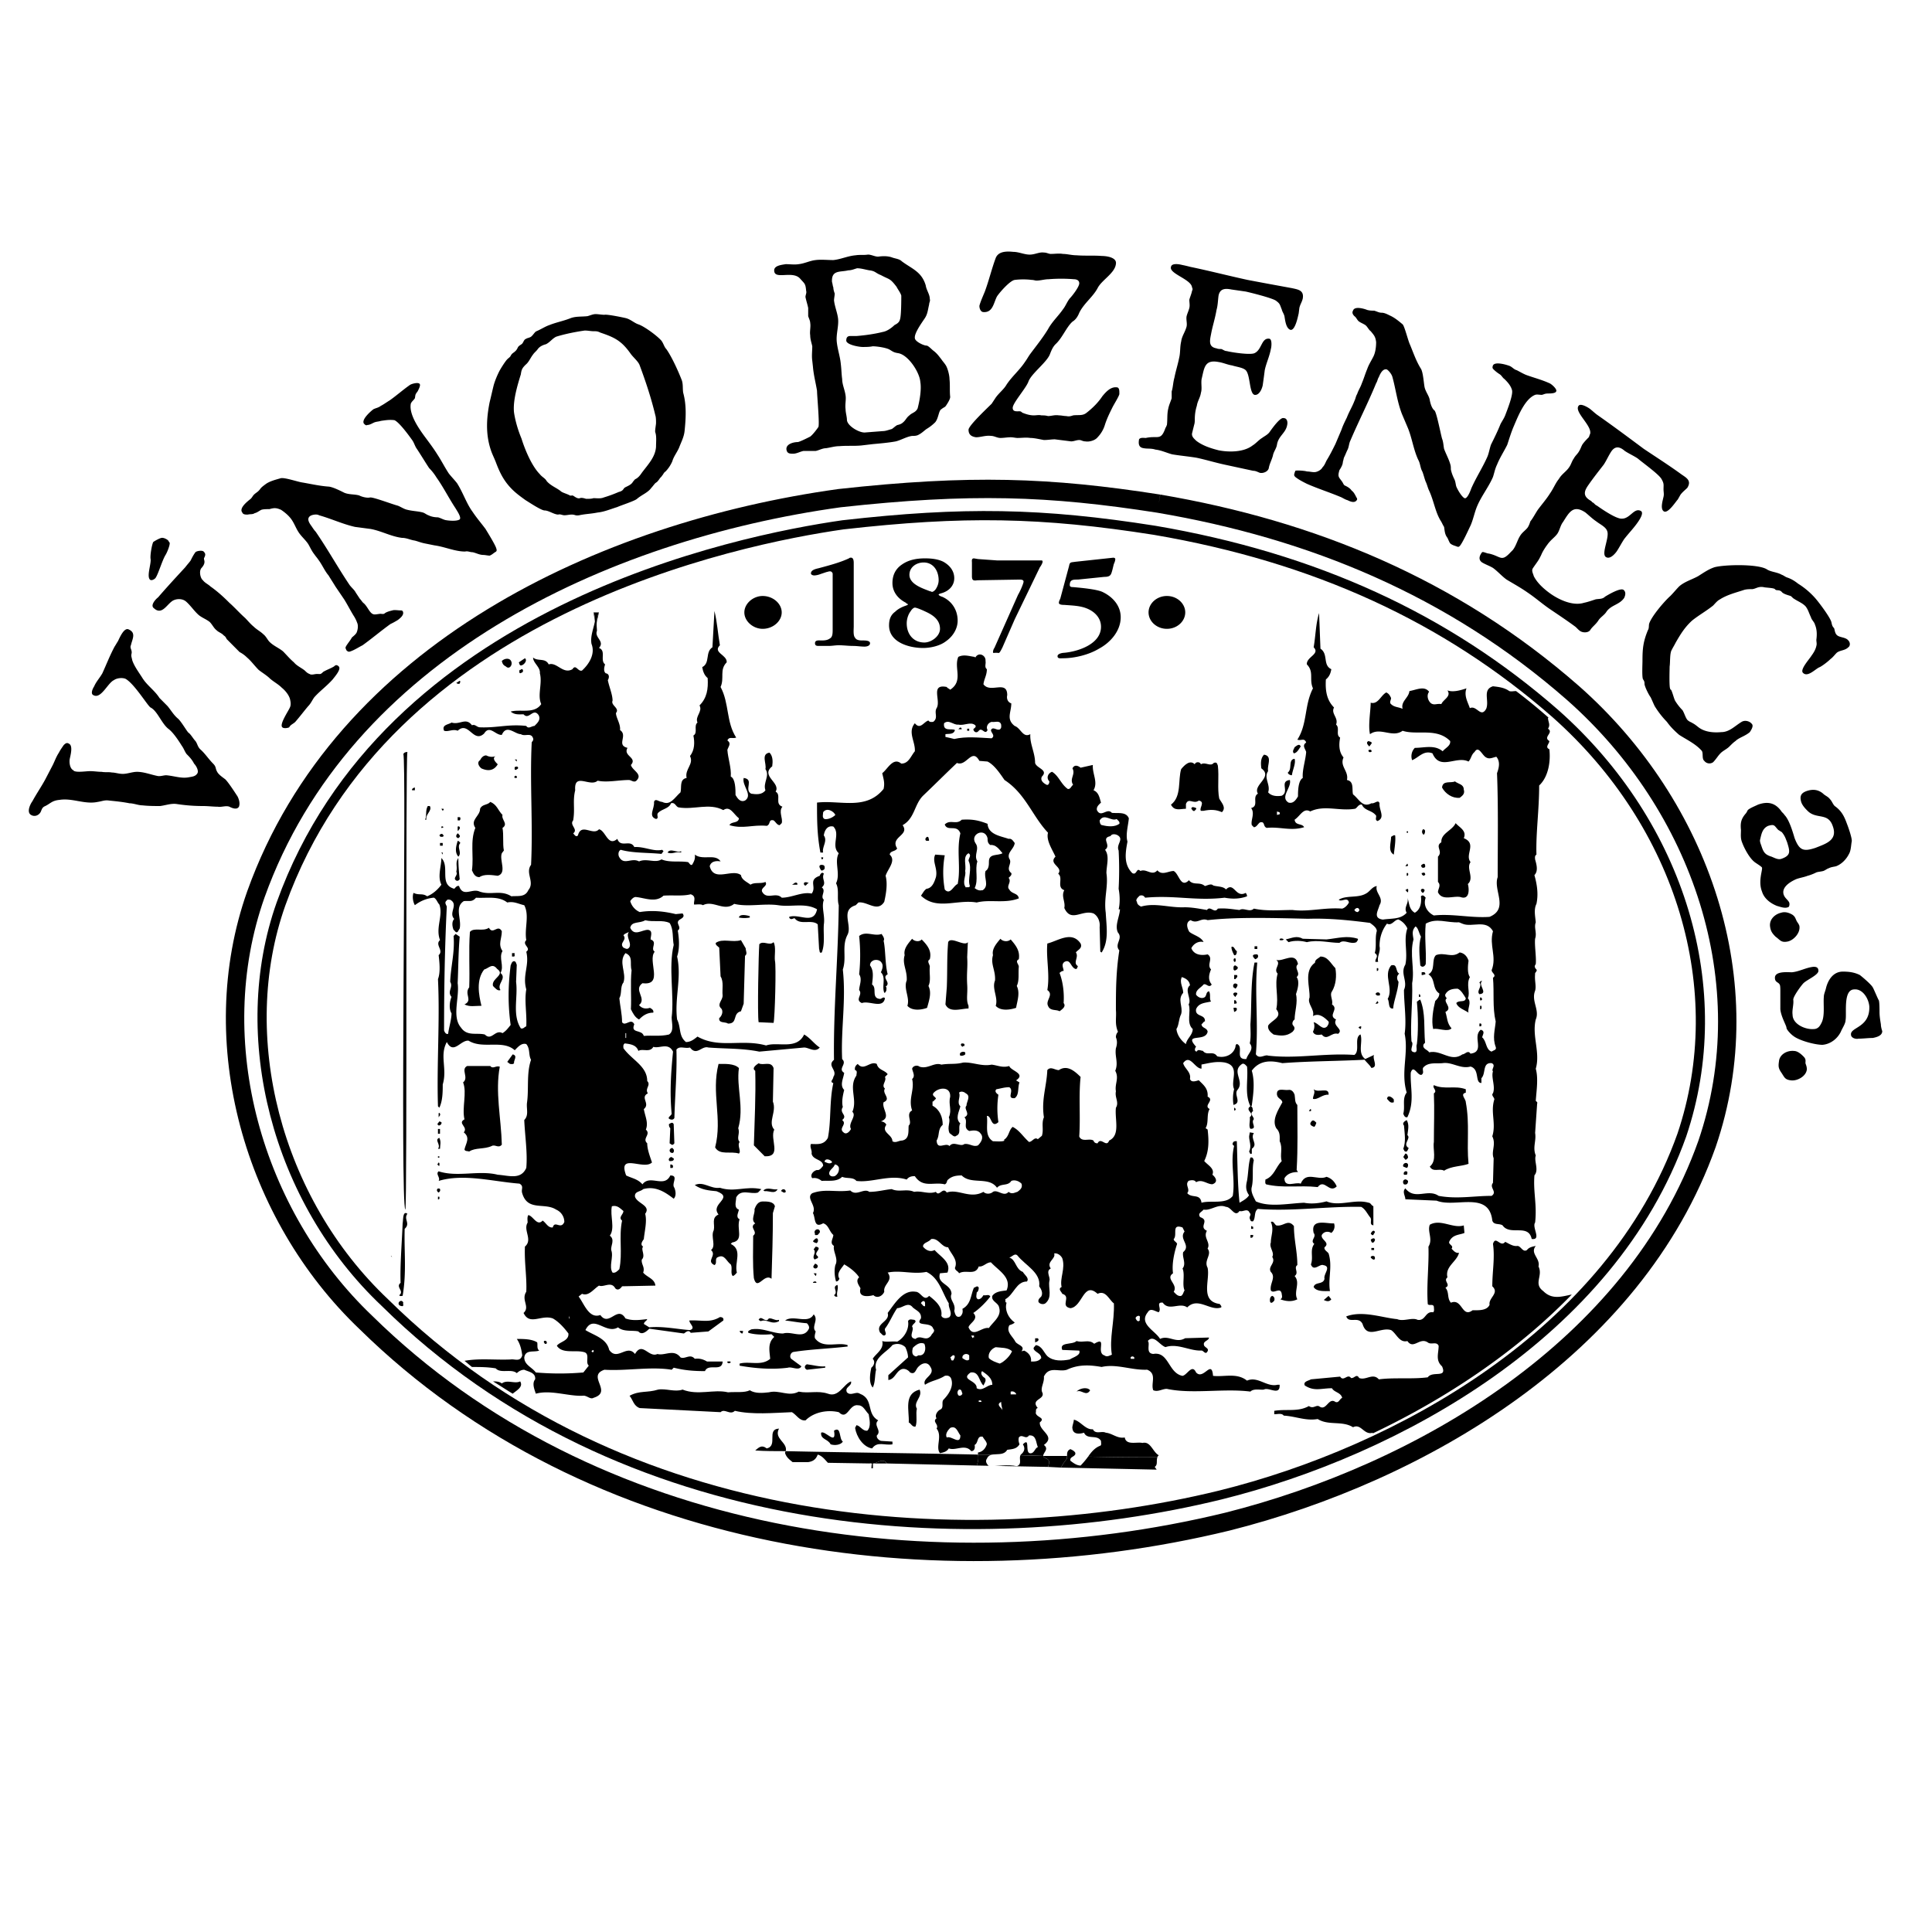
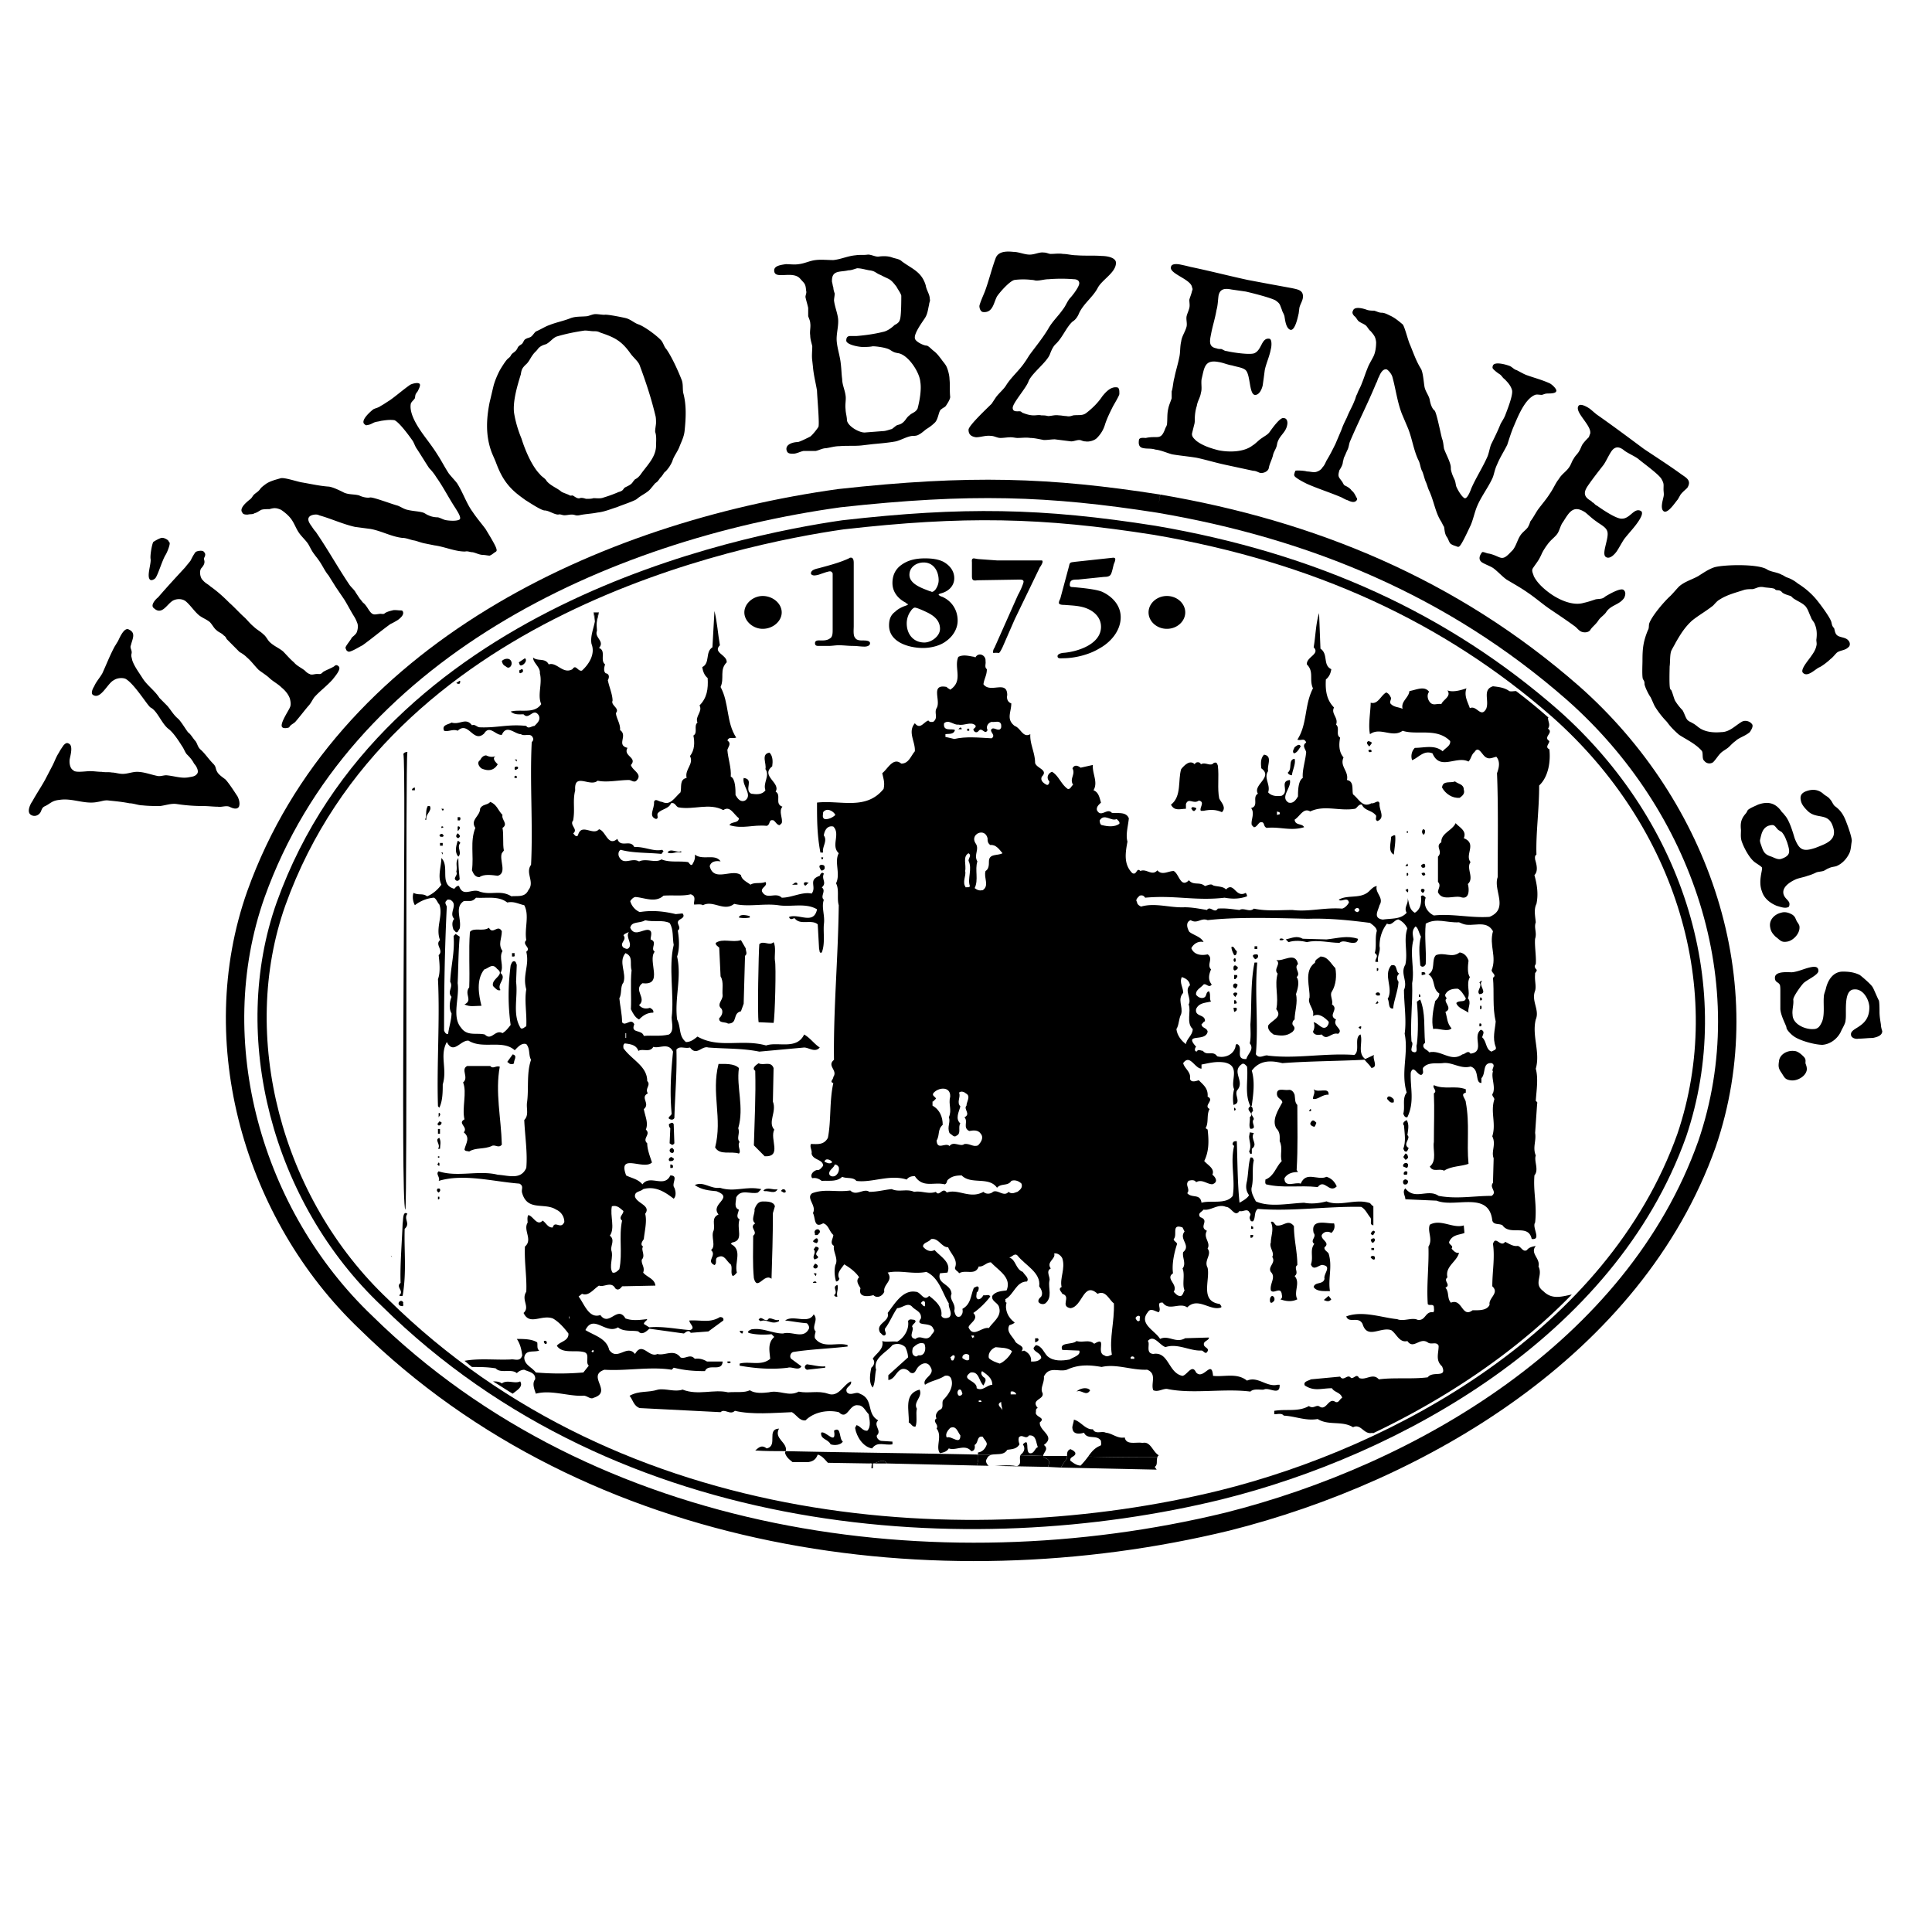
<svg xmlns="http://www.w3.org/2000/svg" width="2500" height="2500" viewBox="0 0 192.756 192.756">
  <path fill-rule="evenodd" clip-rule="evenodd" fill="#fff" d="M0 0h192.756v192.756H0V0z" />
  <path d="M13.061 64.377c-.136.272.135.478.068.818-.068.273 0 .342.067.683.204.614.678 1.229 1.017 1.775.475.751 1.22 1.229 1.694 1.979l.813.819c.339.41.61.888 1.017 1.229.339.273.949 1.365 1.084 1.434.204.136.475.614.678.819.203.273.203.546.474.819.475.409.813.955 1.288 1.434.339.341.204.478.407.818.135.273.542.546.813.751.339.342.949 1.297 1.22 1.707.136.273.271.683.136 1.024-.204.341-.678.137-.949 0-.339-.137-.813.068-1.152 0-.475 0-.949-.068-1.491-.068-.881 0-1.762-.068-2.644-.205-.542-.068-1.084.137-1.626.205-.542 0-1.152 0-1.763-.068-.406 0-.881-.205-1.288-.205-.678-.136-1.355-.205-2.033-.273-.474-.068-.678.068-1.152.137-1.288.272-2.508-.41-3.795-.205-.746.068-.881.341-1.423.614-.339.137-.339.341-.475.615-.203.341-.61.478-.949.273-.475-.273-.068-1.093.136-1.365.406-.751.881-1.434 1.288-2.185l.746-1.433c.203-.41.339-.819.61-1.229.135-.272.338-.546.474-.75.203-.205.338-.273.542-.136.407.205.136 1.16.068 1.501-.068.342 0 1.024.407 1.161v.068h.068c.339.136 1.152 0 1.559 0s.746.068 1.152.068c.339.068.678 0 1.017.068.339 0 .678.137 1.084.137.475 0 .949-.205 1.423-.205.678 0 1.355.273 2.033.41.271.068.61-.068.881-.068.813.068 1.491.341 2.236.205.339-.068.678-.068.881-.41.136-.273-.135-.751-.339-.955-.204-.41-.475-.683-.746-.956-.203-.273-.271-.546-.474-.819-.339-.546-.881-1.365-1.356-1.707-.678-.546-1.084-1.775-1.762-2.116-.271-.137-1.626-2.389-2.508-2.867-.339-.136-.881-.068-1.152.136-.61.273-1.288 1.912-2.034 1.502-.339-.136-.068-.683.067-.888.204-.478.542-.819.814-1.297.407-.887.746-1.774 1.22-2.662.136-.205.204-.341.339-.546.136-.273.61-1.434 1.084-1.161.748.341.341.956.206 1.57zM16.924 54.138c.068.205-.271 1.024-.407 1.228-.339.546-.746 1.98-1.017 2.321-.135.137-.407.273-.542.137-.338-.341.136-1.57.068-2.048-.068-.341.136-1.502.271-1.707.203-.136.678-.409.881-.409.204 0 .475.137.61.273 0 .001.068.136.136.205zM33.19 67.789c-.61.683-1.288 1.161-1.83 1.775-.203.273-.339.614-.61.887-.406.478-.813 1.024-1.288 1.57-.203.205-.474.273-.61.546-.135.068-.542.137-.678 0-.339-.273.61-1.638.746-1.979.136-.273.068-.615 0-.888-.135-.41-.474-.819-.813-1.092-.339-.341-.745-.546-1.152-.888-.339-.341-.813-.614-1.152-.887-.407-.41-.746-.887-1.152-1.229a3.008 3.008 0 0 0-.746-.546l-1.288-1.297c-.068-.137-.136-.273-.271-.342l-.068-.068c-.204-.205-.475-.272-.678-.478-.271-.205-.406-.546-.677-.819-.339-.272-.746-.409-1.084-.682-.475-.41-.813-.956-1.288-1.365-.406-.342-1.084-.273-1.423 0-.542.41-1.017 1.365-1.762.683-.407-.273.135-.887.406-1.092.881-1.024 1.83-2.048 2.711-3.003.203-.273.406-.478.542-.683.135-.273.271-.546.475-.819.136-.137.678-.205.813-.068.203.205.203.341.067.614-.135.205.271.409-.271 1.024-.271.273-.136 1.024.136 1.229.203.273.542.41.746.614.678.478 1.288 1.024 1.897 1.638.542.478 1.017 1.024 1.559 1.502.271.273.542.614.881.887.271.273.678.478.949.751.271.205.407.546.61.75.407.41.949.614 1.355.956.339.341.678.751 1.084 1.092.271.341.746.546 1.085.819.136.136.271.272.475.341.203.136.474 0 .745 0 .339 0 .339.068.61-.205.338-.205.746-.341 1.084-.546.135-.136.271-.204.474 0 .273.275-.405 1.026-.609 1.298zM41.663 39.053c-.271.341-.203.341-.271.683-.135.205-.339.341-.406.546-.204 1.092.881 2.593 1.491 3.413.407.546.813 1.092 1.152 1.638.407.614.745 1.297 1.152 1.911.271.341.542.614.813.956.61.956.949 2.048 1.559 2.867.407.614.881 1.16 1.288 1.707.203.341 1.016 1.638 1.084 1.979.068.205 0 .273-.136.342-.203.137-.338.272-.542.341-.135 0-.474-.069-.61-.069-.406 0-.745-.204-1.084-.272-.271 0-.475-.137-.746-.068-1.017 0-2.034-.478-3.05-.614l-1.017-.205c-.339-.068-.678-.205-.949-.273-.474-.068-.813-.273-1.288-.273-1.084-.136-2.033-.683-3.118-.887-.542-.068-1.017-.136-1.559-.205-1.22-.273-2.372-.819-3.592-1.16-.204-.137-.678-.068-.881.068-.406.273-.067.75.136 1.024.136.205.271.409.407.546 1.22 1.775 2.236 3.618 3.389 5.324.203.273.475.478.609.751l.407.614c.135.136.203.273.339.409.203.137.406.478.542.683.407.615.542.478 1.152.41.203 0 .339.068.475-.068.203-.136.474-.205.746-.273.203-.068.542 0 .745 0 .135 0 .204 0 .271.068.204.341-.203.683-.474.887a7.36 7.36 0 0 1-.746.41c-.949.683-1.83 1.434-2.779 2.116-.406.204-.812.478-1.22.614-.203.068-.271 0-.406-.137 0-.068-.068-.137-.068-.205-.067-.136.542-.819.61-1.023.136-.137.339-.273.474-.478.136-.273.204-.75.068-1.024a3.202 3.202 0 0 0-.338-.682c-.339-.546-.61-1.092-.95-1.638l-.881-1.297c-.203-.341-.474-.75-.678-1.092-.406-.478-.61-1.024-1.017-1.57-.136-.205-.271-.342-.407-.546-.271-.341-.407-.683-.61-1.024-.271-.409-.678-.75-.949-1.16-.271-.409-.406-.819-.677-1.229-.271-.41-.678-.751-1.084-1.024-.475-.205-.678-.205-1.152-.068-.271 0-.61 0-.813.068-.271.136-.407.273-.678.341-.203.137-.407.068-.678.137-.203 0-.475 0-.542-.205-.339-.41.407-1.024.745-1.297.204-.137.271-.341.407-.478.204-.205.407-.273.61-.546.135-.205.338-.341.61-.546.406-.273.949-.41 1.423-.546.339-.136 1.695.342 2.169.41.813.137 1.694.341 2.576.41.406 0 1.22.41 1.626.614.475.205 1.018.137 1.492.273.271.137.746.273 1.084.205.271-.068 2.237.682 2.779.819.338.137.61.341.949.41.542.136 1.084.136 1.559.273.203.068.339.205.542.273.271.136.61.204.948.204.271.068.475.205.746.273.339.068 1.152.137 1.424-.068.203-.205-.339-.956-.407-1.092-.678-1.024-1.22-2.116-1.898-3.071a5.111 5.111 0 0 0-.746-.956c-.407-.615-.813-1.297-1.22-1.912-.204-.273-.271-.614-.475-.887-.339-.478-1.288-1.774-1.762-1.979-.475-.068-.881 0-1.355.068-.204.068-.407.068-.61.137-.204.068-.475.273-.746.273-.135.068-.203 0-.339-.137-.271-.41.678-1.229.949-1.433.271-.137.475-.137.746-.342.271-.136.542-.341.881-.546.678-.478 1.288-1.023 1.966-1.501.136-.137.881-.342 1.017-.137.135.134-.136.612-.203.748zM68.164 39.189c.339 1.229.271 2.526.136 3.823-.068.614-.339 1.092-.542 1.638-.203.478-.542.887-.678 1.365a3.377 3.377 0 0 1-.678 1.024c-.204.136-.204.273-.339.409-.068.137-.203.205-.271.341-.203.273-.203.273-.406.41-.136.137-.271.341-.407.478-.338.478-.948.683-1.423 1.092-.203.205-1.694.683-1.966.819-.677.205-1.287.478-1.965.546-.678.137-1.22.137-1.83.273-.407.068-.407-.068-.746-.068-.271 0-.475.068-.746.068-.203 0-.407-.137-.61-.068-.406 0-.949-.41-1.355-.41-.339 0-1.559-.819-1.898-1.024-.474-.341-.949-.683-1.355-1.092-.813-.819-1.22-1.638-1.627-2.73-.135-.341-.271-.614-.406-.956-.61-1.638-.542-3.276-.204-4.982.136-.546.271-1.16.407-1.706.135-.479.339-.956.542-1.366.136-.273.61-1.024.813-1.228.136-.137.271-.205.339-.342.136-.273.271-.273.475-.478.136-.136.068-.068.203-.273.068-.205.204-.272.407-.409.204-.137.204-.478.475-.546.068-.068.203-.068.339-.137.271-.068.475-.546.678-.614.475-.204.881-.478 1.288-.614.677-.273 1.423-.41 2.101-.683.542-.205 1.085-.136 1.695-.205.271-.068.542-.205.813-.205.271 0 .61.068.882.068.271-.068 1.897.273 2.168.341.475.137.813.478 1.22.614.61.205 1.898 1.161 2.305 1.638.203.273.271.615.474.819.542.751 1.22 2.252 1.56 3.14.132.412.064.821.132 1.23zm-5.287-3.958c-.881-1.229-1.559-1.57-2.982-2.048-.271-.137-.407-.137-.678-.137s-.542-.068-.881-.068c-.949.136-1.966.341-2.847.614-.407.205-.61.546-1.017.751-.271.068-.61.205-.813.478-.136.205-.339.341-.475.546-.271.341-.407.751-.746 1.024-.339.341-.407.478-.474.956-.339 1.093-.813 2.662-.678 3.822.136.888.407 1.775.746 2.594.339 1.092 1.017 2.73 1.83 3.549.204.273.542.409.678.683.407.478 1.017.683 1.423 1.023.136.137.678.273.881.41.203.068.203-.068.406.068.204.137.407.273.61.205.136-.068.406 0 .61.068.271 0 .542 0 .746-.068.339 0 .678.068 1.017-.068a13.101 13.101 0 0 0 1.491-.546c.542-.136.407-.341.678-.478.271-.137.61-.273.746-.546.135-.137.135-.205.271-.273.271-.136.475-.409.61-.614.61-.819 1.355-1.57 1.423-2.594 0-.478.067-1.024-.068-1.434-.067-.136.068-.75.068-.955 0-.205 0-.547-.068-.751-.407-1.707-.949-3.345-1.559-4.982-.135-.41-.677-.819-.948-1.229zM94.801 39.6c0 .204-.204.546-.339.75-.204.341-.204.205-.543.478-.271.136-.271.887-.61 1.297a4.36 4.36 0 0 1-.881.683c-.271.205-.475.409-.746.546-.204.137-.475.137-.678.137-.542.068-1.084.409-1.627.546-.745.136-1.559.205-2.304.273l-1.152.136c-.746.068-1.424 0-2.169.068-.475 0-.881.137-1.355.205-.339 0-.678.205-1.017.273h-1.22c-.339.068-.678.273-1.017.273s-.61 0-.678-.41c-.068-.546.678-.751 1.152-.751.271-.068.949-.409 1.22-.546.271-.205.678-.75.813-.956.136-.273-.135-3.14-.135-3.617-.136-.819-.339-1.57-.407-2.389l-.068-.615c-.068-.478 0-.956 0-1.433-.068-.341-.204-.683-.204-1.092-.068-.41.068-.819 0-1.229 0-.205-.136-.478-.203-.683v-.819c-.068-.341-.204-.75-.271-1.092 0-.205.136-.41.068-.614-.068-.751-.135-.683-.61-1.229-.745-.819-2.508.137-2.575-.751-.068-.546.745-.614 1.152-.683.407 0 .881.068 1.288 0 .61-.068 1.084-.341 1.694-.409.542-.069 1.152 0 1.762 0 .745-.069 1.423-.41 2.237-.478.406-.068.813 0 1.22-.068.339 0 .678.205 1.017.205.475-.068.949-.068 1.356.068.338.137.746.137 1.017.41 1.017.75 1.965 1.024 2.372 2.389.068.478.407.887.407 1.365.068.204-.068.341-.068.546-.136.546-.136.956-.475 1.433-.271.41-1.017 1.434-.949 1.911 0 .341.881.751 1.152.751.203 0 .542.409.746.545.339.273.475.478.745.82.136.204.271.341.407.545.204.273.407 1.024.407 1.434.069.616.001 1.162.069 1.777zm-5.219-4.369c-.407-.068-.474-.137-.813-.341-.339-.205-1.288-.341-1.694-.341-.339.068-.678.068-1.017.068s-1.559-.205-1.626-.615c0-.273.068-.478.407-.478h.61c.881-.068 1.83-.205 2.643-.41.407-.068.881-.41 1.152-.683.271-.136.475-.273.542-.546.136-.341.136-1.979.136-2.389-.068-.273-.339-.614-.475-.887-.678-.887-.678-.682-1.559-1.161-.542-.204-.542-.409-1.152-.478-.407-.068-.813-.205-1.22-.205-.271.068-.542.205-.881.205-.813.205-1.694-.068-1.627 1.16.068.205.068.41.136.546 0 .205.067.41.135.614 0 .205-.068.478-.068.683.068.614.339 1.229.407 1.843.067.751-.204 1.502-.136 2.252.068.751.339 1.502.406 2.252.068.546.068 1.024.136 1.502 0 .546.271 1.092.339 1.638.068.409-.067.887 0 1.365 0 .341.136.75.136 1.092.068.614 1.288 1.297 1.83 1.229l1.762-.136c.271 0 .61-.137.881-.205.136-.068.474-.41.61-.41.271-.068.407-.137.61-.341.204-.205.271-.41.542-.614.271-.273.61-.273.814-.683.203-.751.406-1.911.271-2.662-.069-.953-1.22-2.728-2.237-2.864zM111.678 39.326c-.068.273-.543 1.024-.678 1.297-.271.546-.543 1.092-.746 1.707a3.08 3.08 0 0 1-.746 1.297c-.27.341-.881.478-1.219.41-.271 0-.406-.137-.611-.137-.27 0-.541.137-.812.137l-1.627-.205c-.338 0-.678.068-1.084.068-.406-.068-.949-.205-1.355-.205-.475-.068-.812 0-1.287 0-.205 0-.408-.068-.678-.068-.34 0-.678.068-1.018.068s-.609-.205-.949-.205c-.541-.068-1.016.136-1.49.136-.475-.068-.747-.273-.747-.751 0-.41 1.899-2.184 2.305-2.593l.406-.615c.34-.478.814-.819 1.084-1.297.543-.819 1.289-1.433 1.83-2.252.203-.272.34-.546.543-.819.609-.819 1.221-1.57 1.762-2.457.406-.751 1.018-1.297 1.49-1.98.271-.341.408-.751.68-1.092.27-.273.947-1.161.947-1.502 0-.341-.338-.41-.541-.41a15.442 15.442 0 0 0-2.508 0c-.406 0-.814.137-1.221.137-.135 0-.271-.068-.475-.068a6.943 6.943 0 0 0-1.693 0c-.475.068-1.492 1.229-1.764 1.638-.338.614-.406 1.639-1.355 1.57-.27 0-.406-.341-.406-.614.068-.341.406-1.092.543-1.433.406-1.092.678-2.253 1.084-3.345.271-.683 1.084-.683 1.762-.614.543 0 1.086.273 1.627.273.543 0 .949-.273 1.424-.205.271 0 .475.137.678.137.406 0 .812-.069 1.219 0 .408 0 .883.136 1.357.136.812.068 1.693 0 2.508.068.475 0 1.49.137 1.422.751-.066.956-1.422 1.639-1.83 2.457-.473.888-1.355 1.502-1.83 2.458-.135.341-.338.682-.678.887-.609.546-1.016 1.638-1.693 2.253-.271.273-.406.614-.543.956-.271.819-1.896 1.979-2.168 2.798-.271.683-1.559 2.116-1.559 2.594 0 .41.406.341.678.341.135 0 .203.068.271.136.338.137.744.273 1.15.273.271 0 .543-.068.746 0 .271 0 .406 0 .678.068.34 0 .678-.137 1.084-.068.271 0 .475.068.746.068.271.068.475 0 .678-.068.543-.068.949.068 1.355-.273.611-.478 1.152-1.023 1.559-1.638.34-.41.814-.956 1.424-.888.271 0 .271.342.271.546v.137zM127.402 44.377c-.068.409-.34.683-.406 1.092-.137.478-.34.819-.408 1.229-.066.341-.541.546-.881.478-.203-.068-.406-.205-.678-.205l-2.846-.614c-.949-.205-1.83-.478-2.779-.683-.812-.137-1.627-.205-2.439-.341-.543-.137-1.084-.41-1.695-.478-.406-.136-.812-.068-1.152-.136-.541-.068-.541-.478-.475-.888.137-.205.475-.136.678-.136 1.221-.273 1.492.341 1.967-1.024.066-.068.066-.137.135-.273.068-.546 0-1.092.137-1.638.066-.341.203-.614.338-1.024v-.683c.135-.41.135-.887.271-1.365.135-.683.338-1.297.475-1.979.135-.546.068-1.092.203-1.638.066-.546.406-.956.541-1.501.068-.341-.066-.683 0-1.024.068-.273.205-.546.271-.819.068-.272 0-.546 0-.819.068-.273.203-.546.271-.887.068-.137.068-.205 0-.341-.068-.819-2.305-1.365-2.102-2.047.068-.41.814-.273 1.084-.205.34.068.611.137.881.205 1.967.409 3.797.887 5.693 1.297 1.424.272 2.916.546 4.406.818.609.137 1.221.205 1.086 1.024-.068.341-.271.614-.34.955l-.068.546c-.068.273-.338 1.707-.812 1.638-.475-.137-.543-1.024-.609-1.365-.068-.273-.205-.41-.271-.683-.203-.478-.137-.546-.611-.887-.475-.273-2.371-.751-2.98-.887l-1.424-.205c-.678-.137-1.152-.068-1.289.614-.066.478-.066.956-.203 1.434-.135.819-.406 1.638-.541 2.389-.137.682-.271 1.297.541 1.433.137.068.34.068.475.068.203.068.34.205.543.205.541.137 2.371.41 2.779.205.744-.341.678-1.57 1.49-1.434.271.068.203.819.135 1.024-.135.751-.473 1.434-.609 2.116a85.241 85.241 0 0 1-.203 1.502c-.068.341-.34 1.023-.812.955-.543-.137-.408-1.979-.881-2.457-.271-.273-.949-.341-1.357-.478-.473-.069-.881-.273-1.355-.342-1.422-.272-1.422.614-1.693 1.707-.068.478.066.956-.068 1.365-.066.478-.338.819-.406 1.297-.135.41-.203.888-.203 1.297 0 .205 0 .41-.068.615l-.203.819c-.068.341.203.546.406.751.609.478 1.424.751 2.236.956 1.018.205 2.508.205 3.389-.478.34-.205.611-.546.949-.75.271-.205.611-.341.814-.683.203-.273 1.016-1.434 1.355-1.297.338 0 .406.41.338.683-.139.817-.885 1.09-1.02 1.977zM154.514 39.258c-.406 0-.406.068-.678.137-.271 0-.475-.068-.678 0-1.018.409-1.695 2.116-2.102 3.071-.271.615-.475 1.297-.678 1.912-.34.683-.746 1.297-1.018 1.979-.203.41-.27.819-.406 1.229-.406.956-1.152 1.911-1.559 2.867-.271.614-.406 1.365-.678 1.979-.203.41-.812 1.775-1.084 2.048-.137.136-.203.068-.406 0-.205-.068-.408-.137-.543-.273-.068-.068-.203-.41-.271-.546-.271-.341-.271-.683-.338-1.092-.137-.205-.203-.41-.34-.614-.543-.888-.678-1.979-1.152-3.003-.135-.273-.203-.614-.338-.887-.137-.342-.203-.683-.34-1.024-.203-.341-.203-.819-.406-1.161-.475-1.024-.609-2.116-1.018-3.14l-.609-1.434c-.475-1.229-.609-2.457-.949-3.686-.068-.273-.338-.615-.541-.751-.408-.137-.678.409-.814.751-.135.205-.135.409-.271.614-.812 1.979-1.762 3.822-2.574 5.733-.137.273-.137.614-.271.887-.137.273-.203.478-.34.751-.066.137-.066.273-.135.478 0 .273-.203.615-.34.819-.203.683-.066.683.271 1.161.137.205.137.341.34.409.27.137.475.273.609.478.203.136.34.41.475.683.068.068.068.136.068.205-.203.41-.678.205-.949.068-.271-.068-.543-.273-.746-.341-1.152-.478-2.236-.819-3.32-1.297-.406-.205-.814-.41-1.152-.683-.137-.137-.137-.205-.068-.41 0-.068.068-.136.068-.205.135-.068 1.016 0 1.152.068.27 0 .475.068.744.068.271 0 .678-.205.814-.478.203-.205.271-.41.406-.683.34-.546.609-1.092.881-1.638l.609-1.434c.137-.41.34-.819.543-1.229.203-.545.543-1.092.746-1.638.135-.273.135-.478.271-.683.135-.409.338-.683.475-1.092.203-.478.338-.956.541-1.434.137-.41.406-.819.611-1.229.203-.41.27-.956.27-1.434-.066-.546-.203-.683-.541-1.092-.203-.136-.34-.478-.543-.614s-.406-.205-.609-.341c-.203-.136-.271-.409-.475-.546-.137-.137-.271-.341-.137-.546.137-.478 1.086-.205 1.424-.068.271.068.475.068.678.068.271.068.475.205.746.205s.543.136.812.272c.475.205.881.546 1.289.887.203.205.541 1.638.744 2.048.34.819.611 1.638 1.086 2.389.203.341.271 1.297.338 1.706.068.546.475.956.543 1.434.068.342.203.819.475 1.024.203.205.609 2.321.746 2.799.135.341.135.682.203 1.023.203.546.473 1.024.609 1.502.068.205.068.341.068.546.066.341.203.683.338.956.137.273.137.546.203.751.137.342.543 1.024.814 1.16.27.137.609-.75.678-.956.475-1.092 1.152-2.116 1.627-3.208.135-.341.203-.751.338-1.16.34-.683.678-1.365.949-2.048.135-.273.338-.546.475-.887.203-.546.812-2.048.678-2.525-.137-.478-.475-.819-.746-1.092-.203-.137-.271-.341-.475-.478a3.685 3.685 0 0 1-.609-.478c-.137-.137-.137-.205-.068-.409.203-.41 1.355-.069 1.695.068.271.136.406.341.678.41.271.136.609.341.949.478.744.273 1.559.478 2.303.819.205.068.814.614.68.819-.068.208-.611.208-.745.208zM160.275 61.032c-.205.341-.611.546-.814.887-.271.41-.609.614-.812.956-.203.273-.746.273-1.018.068-.203-.137-.338-.341-.543-.478-.744-.546-1.559-1.092-2.371-1.639-.814-.546-1.492-1.161-2.305-1.706-.678-.478-1.424-.888-2.102-1.297-.475-.341-.881-.819-1.355-1.161-.338-.205-.746-.341-1.084-.546-.406-.273-.271-.683 0-1.024.135-.068.475.137.678.137 1.221.272 1.221.887 2.168-.137l.205-.205c.338-.409.473-1.023.744-1.433.203-.341.543-.546.746-.819.135-.205.203-.41.271-.614.271-.342.475-.751.746-1.161.406-.546.881-1.092 1.219-1.638.34-.478.543-1.024.881-1.434.271-.478.746-.75 1.018-1.16.203-.273.271-.614.475-.887.135-.273.406-.478.541-.751.137-.205.205-.478.34-.683.203-.273.406-.478.609-.683.068-.136.068-.205.137-.341.203-.819-1.627-2.184-1.152-2.799.203-.272.881.137 1.084.273.271.205.475.409.746.614 1.559 1.092 3.117 2.252 4.676 3.413 1.221.819 2.508 1.638 3.729 2.526.475.341 1.084.614.609 1.365-.203.205-.475.409-.678.683l-.271.478c-.203.205-1.016 1.502-1.422 1.16-.34-.273-.068-1.092 0-1.433.066-.273 0-.478 0-.751 0-.478.066-.546-.205-1.024-.27-.478-1.896-1.638-2.371-2.047-.406-.273-.881-.478-1.289-.751-.475-.41-.947-.546-1.355.068-.27.409-.473.887-.744 1.297-.475.614-1.018 1.297-1.492 1.979-.338.478-.678 1.024 0 1.501.068.068.271.137.34.273.203.068.271.273.475.341.475.341 1.965 1.365 2.508 1.297.812 0 1.219-1.16 1.896-.751.271.205-.135.819-.27 1.024-.408.614-.949 1.16-1.424 1.774-.271.41-.475.819-.746 1.229-.203.273-.678.819-1.084.546-.475-.341.406-1.979.135-2.594-.135-.409-.746-.683-1.084-.955-.406-.273-.746-.614-1.084-.888-1.221-.819-1.627 0-2.236.956-.271.341-.34.887-.611 1.229-.271.341-.609.546-.949 1.023-.203.273-.475.683-.609 1.023-.135.273-.203.41-.338.615-.137.205-.34.478-.475.683-.203.273 0 .546.066.819.34.683 1.018 1.297 1.695 1.774.881.614 2.236 1.229 3.32.887.34-.068.746-.205 1.152-.341.34-.068.678 0 .949-.273.34-.205 1.49-.887 1.83-.682.271.205.203.546.068.818-.476.688-1.29.688-1.763 1.37zM183.252 65.127c-.205.205-.408.478-.611.615-.271.272-.812.682-1.084.818-.406.137-1.221 1.092-1.693.546-.271-.341.678-1.365.881-1.707.203-.273.406-.614.473-.955.068-.205 0-.41 0-.615.068-.478.068-1.024-.135-1.501-.066-.273-.338-.478-.406-.751-.203-.41-.271-.751-.543-1.092-.338-.342-.744-.478-1.152-.751-.135-.069-.203-.205-.338-.273-.203-.068-.746-.205-.881-.41-.271-.273-.543-.068-.678-.273-.137-.137-.949-.137-1.152-.205-.543-.068-.678.137-1.084.205-.271 0-.543 0-.814.068-.812.273-1.695.478-2.439.956-.271.136-.475.409-.678.614-.678.546-1.424.956-2.102 1.501-.746.683-1.152 1.365-1.627 2.184-.135.273-.271.478-.406.751-.203.341-.135 1.229-.203 1.638 0 .273-.068 2.117.068 2.253 0 .068.066.068.066.068.137.205.271.819.406 1.092.205.341.475.683.746.956.203.341.271.683.475.956.203.205.34.205.543.341.271.136.475.341.678.478.609.41 1.424.478 2.168.41.814 0 1.355-.615 2.033-1.024.34-.205.814-.068 1.018.205.203.204-.068.614-.203.819-.475.41-1.086.546-1.424.887-.203.136-.406.341-.609.546-.205.205-.475.342-.746.546-.34.273-.543.682-.881 1.024a.638.638 0 0 1-.881-.137c-.271-.205-.068-.819-.271-1.023-.609-.683-1.492-1.092-2.236-1.57-.475-.409-.881-.819-1.221-1.297a8.917 8.917 0 0 1-1.221-1.57c-.135-.272-.27-.614-.406-.887-.203-.273-.541-.956-.609-1.297 0-.205 0-.273-.137-.479-.135-.136-.066-1.501-.066-1.842 0-1.229.066-1.912.541-3.072.137-.205.068-.478.137-.683.271-.75 1.49-2.184 2.102-2.73.338-.341.609-.683.881-.956.541-.478 1.287-.682 1.896-1.023.543-.341 1.018-.683 1.627-.888 1.018-.273 4.338-.341 5.219.205.406.273 1.018.273 1.492.546.203.068.338.205.541.273.408.137.746.341 1.086.614a7.68 7.68 0 0 1 1.762 1.502c.406.478 1.424 1.843 1.559 2.32.068.273.068.41.271.614.066.137.066.478.271.683.27.273.881.205 1.152.546.203.205.203.546 0 .682-.343.345-.817.276-1.155.549zM177.287 90.383c-.678-.273-1.287-.751-1.492-1.434-.406-1.023.068-2.116 0-2.389-.066-.137-.678-.478-.812-.614-.475-.41-.949-1.297-1.152-1.843-.203-.478-.135-.819-.135-1.297-.068-.683 0-1.092.475-1.638.066-.068.135-.205.203-.341.203-.205.744-.41 1.016-.546.949-.341 1.695-.205 2.305.614.068.137.271.273.34.41.473.478.812 1.638 1.016 2.321.475 1.228.881 1.365 2.102.956 1.016-.41 2.236-.751 1.693-2.185-.475-1.365-1.627-.614-2.508-1.502-.203-.204-.473-.478-.609-.819-.203-.614-.068-.956.543-1.161.609-.204 1.152-.136 1.627.273.203.205.473.273.678.546.203.205.27.478.473.683.68.478.949 1.024 1.221 1.775.137.341.543 1.501.475 1.775-.068.341-.068.887-.271 1.229-.271.546-.744 1.023-1.287 1.229-.271.068-.475.068-.746.205-.203.068-.338.205-.541.272-.271.068-.475.068-.68.137-.27.137-.609.273-.881.341-.338.136-.812.205-1.152.341-.609.273-1.49.819-1.219 1.57.135.341.406.478.541.75.068.205 0 .479-.135.479-.342.135-.816-.069-1.088-.137zm1.016-6.348l-.135-.341a2.277 2.277 0 0 0-.406-.682c-.137-.068-.203-.137-.34-.205-.406-.41-.338-.614-1.016-.41-.611.273-.678.888-.814 1.434 0 .205.068.341.137.546.203.614.338.888 1.016 1.092.34.136.678.341 1.018.205.948-.342.811-.752.54-1.639zM177.15 93.455c-.338-.341-.475-.546-.541-.956-.137-.75.475-1.297 1.084-1.433.406-.137.812 0 1.152.205.271.205.271.341.406.614.068.136.203.273.271.478.135.683-.543 1.433-1.152 1.57-.677.135-.745-.138-1.22-.478zM178.914 103.352c-.203-.137-.678-.614-.678-.819 0-.204-.543-1.092-.611-1.843v-1.843c0-.137 0-.546-.066-.614-.137-.273-.475-.205-.475-.683 0-.683 1.287-.546 1.693-.546.746-.068 1.424-.479 2.17-.547.27 0 .475.068.475.41 0 .409-1.152.888-1.492 1.229-.203.205-1.016 1.297-1.016 1.639.066.478-.137 1.023-.068 1.501 0 .956 1.287 1.502 2.102 1.434.406 0 .609-.272.744-.546.408-.683.205-1.844.271-2.662 0-.273.137-.547.203-.819.203-.887.746-1.706 1.695-1.706.609 0 1.152.068 1.695.341.27.205 1.152.956 1.287 1.229.066.068.541 1.229.609 1.297.068.205.068.956.068 1.161 0 .409.068.818.135 1.229 0 .205.068.478.137.683 0 .478-.611.614-.949.682-.475 0-.949.069-1.424.069-.271.068-.746-.069-.746-.41-.066-.751 1.898-.683 1.83-2.799-.066-.818-.678-1.774-1.49-1.706-1.152 0-.746 2.389-.881 3.071 0 .342-.34.819-.475 1.161-.34.683-1.018 1.229-1.83 1.297-.745-.003-2.304-.413-2.913-.89zM177.693 106.969c-.271-.409-.271-.613-.203-1.092.068-.683.812-1.092 1.49-1.023.34 0 .678.272.949.546.271.272.203.409.203.683.068.205.137.341.137.614-.068.683-.949 1.16-1.559 1.092-.677-.069-.677-.342-1.017-.82zM59.353 61.988c0-.273 0-.546-.136-.887l.136.887z" fill-rule="evenodd" clip-rule="evenodd" />
  <path d="M59.014 64.24c.406 1.024-.271 2.048-.949 2.662-.406.136-.61-.683-.949-.137-.949.546-1.559-.751-2.372-.478-.339-.683-1.084-.273-1.559-.683 0 .546.746.955.678 1.569.271 1.024-.271 2.185.136 3.072-.678 1.024-2.102.478-3.05.75.407.341.813.273 1.288.273.542.614.949-.683 1.491.068.271.478-.136.819-.407 1.092-.271 0-.61.342-.813 0-1.762-.204-2.914.205-4.609.137-.339 0-.475-.341-.813-.205-.61-.819-1.22 0-2.034-.273-.271.205-1.016.205-.745.82.407.136.881-.205 1.355 0 1.084-1.024 1.559 1.297 2.644.272.542-.887 1.152.205 1.762.137.475-1.092 1.288-.068 1.898-.068.406.273 1.017-.205 1.22.41.068.205-.068.273-.136.409-.203 3.959.136 8.191-.067 12.218-.61.819.406 1.707-.271 2.525-.339.751-1.084.546-1.694.614-1.084-.682-2.033-.068-3.186-.478-.745-.341-1.627.614-2.033-.546-.204-.068-.339.137-.475.273-1.559-.41-.407-2.185-1.288-3.072 0 .819-.407 1.843 0 2.662-.339.478-.881.956-1.423 1.16-.475-.341-.813-.068-1.355-.341-.136.341-.068.887.135 1.229a3.605 3.605 0 0 1 1.898-.751c.271.137.339.478.542.683.407 1.092-.406 2.321.068 3.549-.542.478.407 1.024-.136 1.501.068.614.204 1.707-.068 2.39.204 4.163-.135 8.532 0 12.695l.136.137c.339-.683.339-1.638.339-2.321.475-1.569-.339-2.866.407-4.231.678 1.297 1.355-.205 2.168-.137 1.423.888 3.389-.136 4.609.956.339-.342.678-.751 1.152-.614.407.478.203 1.092.475 1.569-.475 1.365-.204 2.936-.407 4.301-.068.614.203 1.229-.271 1.706.067 1.57.339 3.276.203 4.778-.542 1.229-1.762.751-2.847.683-1.898-.478-3.999.272-5.897-.342-.338.273.204.614 0 .956 2.508-.751 5.422.068 8.066.273.475.272.136.545.271.955.542 1.843 2.237.887 3.389 1.639.475.204.813.682.813 1.229-.339.818-.949-.205-1.152.546-.475.067-.678-.479-1.017-.683-.542.614-.949-.479-1.424-.547-.135.205-.067.547-.067.751-.475.751.542 1.707-.271 2.39-.067 1.638.204 3.003.136 4.505-.542.819.407 1.501-.271 2.116.61 1.297 1.762.137 2.915.546.609.341 1.152.956 1.559 1.501.068.752-.881.819-1.152 1.229.542.819 1.763.41 2.644.615.746.136.136 1.023.542 1.365l-.542.682a27.418 27.418 0 0 1-4.744 0c-.407-.546-1.152-.75-1.152-1.501.135-.819.949-.478 1.491-.683-.271-.205-.135-.547-.203-.819-.542-.341-1.355-.341-2.033-.341.338.478.474 1.092.542 1.638-.204.683-.746.341-1.152.409-1.559.068-3.118-.136-4.609.137.271.205.475.41.746.614.813 0 1.559 0 2.372.137.475.546 1.559 0 2.102.478.203-.204.474-.341.746-.341.406.204 1.152.272 1.084.955-.339.41-.067 1.024.068 1.434 1.491-.409 3.253.273 4.676.205.407-.068.746.41 1.084.205 1.966-.615-.746-2.185 1.085-2.799 2.236.137 4.608-.342 6.709 0l.204-.205c1.084.273 2.033.342 3.118.342.339-.819 1.694.136 1.762-.956H70.54c-.339-.205-.746-.341-1.22-.273-.475-.546-.948.068-1.423-.136-.678-.888-1.559-.137-2.305-.342-.881.41-1.491-1.296-2.236 0-.813-1.023-1.763.751-2.576-.409-.271-1.16-1.491-1.434-2.372-1.979.813-1.639 2.033.478 3.253-.272.542.477 1.491.272 2.033.409.339.409.813 0 1.085-.273l3.456.478c.204-.137.475-.409.678-.068l1.762-.136 1.491-1.093c.068-.272-.136-.341-.339-.341-1.017.614-1.83.273-3.05.341 0 .342.678.752.067.956-1.152-.068-2.711-.409-4.066-.272l-.542-.342c.068-.273.271-.273.339-.478-.678.068-1.423.204-2.169-.068-.813-1.365-1.627.888-2.508-.342-1.152.41-1.627-1.16-2.169-1.843l.339-.273c.678.273 1.152-.478 1.695-.818.474.204 1.22-.479 1.626.273.271.272.542 0 .678-.205l3.321-.068c-.067-.683-.813-.819-1.22-1.297.203-.547-.204-.819-.136-1.297.406-.41-.136-1.024.136-1.297-.339-.205-.068-.547.067-.751.068-.751.339-1.774.135-2.525.61-.819-.813-1.024-1.016-1.706-.068-.547.542-.479.813-.752 1.22-.341 2.168.273 3.05.956.271-.272.203-.751.067-1.092-.339-.409.475-1.229-.406-1.229-.61 1.297-2.034-.137-2.779.887-.474-.546-1.084-.614-1.626-.887-.881-2.321 1.762-.478 2.576-1.298-.204-.614-.475-1.296-.475-1.91-.542-.479.406-.888-.136-1.365.271-.684-.068-1.297-.203-2.048.678-.546-.407-1.16.407-1.57-.339-.478.338-.819-.068-1.229 0-1.501-1.559-2.116-2.372-3.276 0-.137-.068-.341.135-.478.542.068 1.152.137 1.355.751.407-.273 1.152.204 1.491-.41.61.205 1.491-.478 1.966.479-.204 2.115-.339 4.027-.136 6.211-.068.205-.542.409-.135.546.203.068.339 0 .406-.137.068-2.389.271-4.505.204-6.825.339-.409.813-.068 1.355-.205.678.888 1.152-.204 1.831 0 1.83.137 3.389.068 5.083.41l4.473-.41c.474 0 1.084.546 1.559 0-.542-.341-.949-.956-1.559-1.297-.746 1.57-2.643.683-3.795 1.093-2.44-.683-4.677.341-6.846-.888-.339.273-.678.546-1.152.546-.746-.614-.475-1.434-.881-2.252-.271-2.116.475-4.164 0-6.28.271-.819.203-1.774.067-2.594.475-.341-.339-.751.204-1.092.204-.137.542-.273.271-.614l-.678.068c-1.152-.273-2.305-.41-3.592-.205a1.688 1.688 0 0 1-.949-1.092c.136-.205.338-.41.542-.41.881.068 1.966.614 2.779-.136 1.017-.068 1.898.068 2.711-.136.61.204.271.682.339 1.023.339 0 .678-.068.881.068 1.017-.546 2.102.683 3.118-.137 1.355.342 2.982-.068 4.405.137 1.288.205 2.711-.273 3.864.409-.339 1.57-1.762.41-2.779.751 0 .068 0 .136.135.205.136.068.271-.068.407-.068.542.751 1.694.068 2.304.614l.136 2.457c.068.137 0 .478.271.341.339-.887.136-1.911.204-2.798.135-.887-.271-1.706 0-2.457-.407-.342.271-.888-.204-1.229.542-.478-.068-.819.204-1.365-.204-.273-.407.137-.407.205-1.22.41-.271 1.092-.813 1.774-.949-.205-1.965.41-2.982.41-.61-.614-1.491.273-1.965-.614-.136-.409.609-.546.338-.956-.475.205-1.084 0-1.491.273-.339-.273-.881-.478-.949-.955-.881-.683-2.711.75-3.118-.888.136-.546.746-.546 1.085-.478-.542-.819-1.763-.069-2.576-.683.068.409-.067.683-.271 1.023-.204.068-.271-.205-.407-.273-.881-.137-1.83.068-2.644-.273-.61.41-1.491-.137-2.237.205-.745-.41-1.491.409-1.965-.41-.136-.204-.136-.614.135-.75 1.22.341 2.711.273 4.067.41l.203-.273-.135-.137c-.881.205-1.762-.341-2.779-.273-.406-.819-1.355.137-1.694-.819-.949.819-1.152-.819-1.83-.956-.61.683-1.762-.682-2.101.614-.204.205-.339-.068-.475-.205.542-.41-.407-.819 0-1.297.203-1.16-.068-1.911.203-3.003-.136-1.843 1.491-.273 2.237-.956.949.205 2.101-.068 3.118-.068.271 0 .542.341.813 0 .542-.614-.475-.956-.61-1.501.678-.751-.813-.887-.339-1.707-1.152-.273.068-1.229-.745-1.774.067-.614-.407-1.229-.407-1.707.407-.478-.542-.75-.339-1.228 0-.615-.339-1.365-.474-2.048.135-.205.204-.614-.204-.683-.271-.204-.135-.683-.067-.887-.542-.41.135-1.365-.61-1.639.61-.682-.475-1.023-.204-1.706 0-.273-.068-.614 0-.956h-.203c-.137.753-.476 1.504-.34 2.255zm-7.862 74.81c.407-.341 1.084-.683.745-1.229-.542.273-1.288-.205-1.83.205-.271-.205-.61-.205-.881-.205.678.409 1.288.82 1.966 1.229z" fill-rule="evenodd" clip-rule="evenodd" />
  <path d="M59.353 61.988h.203c0-.273.068-.614.204-.887h-.542c.135.341.135.614.135.887zM153.361 110.109c.068-.137-.068-.205-.137-.273.068-1.023.271-2.252 0-3.208.475-1.638-.406-3.276 0-4.914.408-.956-.473-1.844-.066-2.867.135-.478-.068-1.024 0-1.639-.068-.204.338-.341.066-.546-.135-.205-.135-.272 0-.478.068-.683-.135-1.843-.066-2.525.203-.614-.137-1.092.066-1.639-.066-.682-.203-1.297.068-1.843.203-.955.068-1.911-.203-2.866.406-.41.203-1.093.068-1.57 0-.137-.068-.341.135-.478-.068-2.116.271-4.437.271-6.894.949-.887 1.152-2.458 1.016-3.618-.473-.205 0-.546 0-.819-.678-.409.475-.819-.135-1.229.271-.41 0-.683 0-1.092h.068a56.001 56.001 0 0 0-3.254-2.663c-.271 0-.475.068-.678 0-.475-.341-1.018-.409-1.627-.478-1.084.342-.338 1.434-.678 2.253-.541.956-.949-.41-1.627-.068-.203-.614-.609-1.229-.338-1.979-.611.205-1.355.41-1.898.205.406.614-.406.887-.609 1.365-.475-.068-.678.136-1.018-.068-.338-.273-.475-.819-.203-1.161-.475-.614-1.221-.205-1.965-.068-.068.683-.881 1.024-.678 1.775-.408-.205-.881-.136-1.221-.546-.068-.205.068-.341.068-.546-.137-.273-.203-.409-.475-.546-.543.273-.814 1.229-1.559 1.024 0 .819-.271 2.252-.068 3.14 1.018-.75 2.236.41 3.254-.341 1.422.478 3.389-.342 4.744 1.023.068.478-.475.683-.746 1.024-.812-.683-1.83-.341-2.779-.341a1.194 1.194 0 0 0-.27 1.229c.678-.273 1.152-1.023 2.033-.683.744 1.775 2.371.205 3.592.819.271-.273.271-.683.609-.956.406-.683.746.341 1.152.546.34.205.678 0 1.018-.068.406.478.27 1.092.066 1.638.137 3.276.068 7.167.068 10.375-.475 1.297 1.152 3.14-.812 3.959-1.83.136-3.729-.341-5.559-.137-.678-.341-1.084-1.024-.812-1.775-.137-.137-.271-.341-.475-.137.066.546 0 1.297-.611 1.639-.609-.342-.541-1.024-.744-1.502.203.546-.408.956-.068 1.502-.609.683-1.492.546-2.373.683-1.016-.137-.475-.888-.338-1.434.475-.751-.475-1.229-.271-1.911-.475.068-.678.546-1.084.75-.814.478-1.967.137-2.711.615.27.272.881-.342 1.016.272-.135.273-.406.546-.678.614-1.762-.136-3.32.342-4.947.137-1.287 0-2.576.137-3.863-.137-.406.41-1.018-.136-1.424.137-.678-.068-1.355-.205-2.168-.137-.34.546-.746-.341-1.086.137-.812-.137-1.49-.272-2.236-.272-1.49.068-2.914-.479-4.338-.068-.135-.068-.406-.205-.406-.478-.203-.205.137-.478.271-.614.271-.068.406 0 .543.205 2.98-.272 5.016.341 7.93 0 .744.137 1.49.137 2.236-.137a.527.527 0 0 0-.135-.341c-1.018.546-1.152-1.16-1.967-.341-.271-.341-.949-.273-1.287-.41-.203-.205-.543 0-.814.068-.541-.478-1.152 0-1.625-.614v.068c-.814.751-.949-.683-1.492-.956-.541 0-1.152.478-1.627-.068-.541.614-1.084-.205-1.693.068-.408-.41-.34.478-.814.205-.881-.888-.678-2.048-.475-3.14-.203-.683.068-1.57.137-2.321-.271-.683-1.084-.478-1.695-.546-.475-.546-1.084.546-1.49-.273-.068-.341.203-.546.406-.751-.135-.41-.203-1.023-.746-1.229.475-.819-.135-1.638-.066-2.525l-1.221.273c-.271-.205-.611-.341-.814.068.34.614-.338 1.023.068 1.638-.203.137-.271.479-.543.41-.676-.479-.881-1.297-1.559-1.707-.406.137-.609.614-.27.956 0 .137-.068.41-.271.341-.271-.136-.678-.409-.475-.818.678-.683-.543-.819-.678-1.365 0-1.024-.543-1.911-.475-2.867-.746.41-.949-.614-1.559-.819-.881-.682-.34-1.365-.34-2.252-.406-.137-.475-.546-.406-.819 0-1.57-1.695-.136-2.373-1.092.068-.546.34-.888.34-1.502-.271-.205-.068-.546-.135-.819.066-.546-.678-.956-1.018-.341l-.068-.068c-.542-.068-1.084-.273-1.626 0-.474 1.092.542 2.389-.812 3.276-.136-.137-.271-.137-.339-.273-1.695-.341-.543 1.365-1.017 2.116-.271.478.204.956-.339 1.365-.135 0-.339.068-.475-.136-.474.136-.812.956-1.355.273-.746.887.068 1.843 0 2.798-.407.478-.61 1.229-1.355 1.229-.813-.683-1.355.546-1.898.955.135.614.271.956.135 1.57-1.762 2.184-4.337 1.092-6.642 1.365 0 1.707 0 3.208.338 4.983h.271c-.136-.546.475-1.161.068-1.707.067-.478.338-1.023.949-.887.745.75-.271 1.911.542 2.662-.475.887.203 2.048-.271 3.003.339.615.068 1.502.271 2.185-.067 5.392-.542 10.375-.475 15.426-.745.615.407 1.024-.067 1.707 0 .272-.407.478 0 .614-.407 1.843-.203 3.754-.542 5.46-.407.751-1.084.615-1.694.615-.136.341.135.614.067.955.136.683 1.152.546 1.152 1.229-.136.137-.339.479-.61.41-.339.068-.746.478-.475.818.407-.068.678.068.949.273.61-.068 1.491.137 2.033-.41.475.205 1.084 0 1.424.41 1.559.205 3.321-.683 5.016-.137.203-.273.475-.342.813-.342.813 1.229 1.898.547 2.982.819.204-.067.204-.272.271-.409.407-.41.881-.478 1.423-.478.949.955 2.711.067 3.523 1.229.408-.478 1.086-.137 1.424-.683.34-.137.746 0 1.018.273.135.409-.137.613-.406.818-.271.068-.543.273-.883 0-.473.547-1.084-.273-1.559 0-.203.205-.678.273-.949 0-1.355.751-2.507-.341-3.659.068-.407-.614-.746.479-1.085-.068-.746.273-1.423-.137-2.169 0-.745-.341-1.491.068-2.236-.273-.746.068-1.424.273-2.237.273-.542-.409-1.288.479-1.898-.137-1.423.205-2.508-.204-3.795.273-.678.478.475 1.229.068 1.979.271.478.067 1.57 1.017 1.023.542.137.61.819 1.017 1.161 0 .341-.407.818.067 1.092-.135.546.475 1.297.136 1.911-.136.546-.068 1.16.068 1.638.204 0 .271-.136.339-.272-.339-.546.204-1.024.475-1.434.475.272 1.152.751 1.491 1.297-.406.341 0 .819.136 1.093-.271.955.813.818 1.288.682.339.342.881.137 1.084-.341-.135-.751.949-1.093.339-1.911 1.288-.273 2.507.205 3.863-.068 1.288.614 1.559 2.048 2.237 3.14-.068.478.406.956.067 1.365-.203.137-.678.205-.813-.137.136-.888-.61-1.502-1.22-1.979-.542.614-.813-.409-1.355-.409-1.288-.205-2.101 1.229-2.779 2.116.271.887-1.288 1.023-.746 1.979.136.068.203.273.406.273.339-.137 0-.409.068-.683.475-.614.746-1.365 1.22-2.048.542 0 1.084-.682 1.559-.068.407.342.881.479.813 1.093-.678.888 1.017.272 1.22 1.023.271.273-.135.478-.204.683-.542.683-1.017-.137-1.559.342-.813-.137-.068-.888-.339-1.229 0-.273.61-.479.203-.683-.203 0-.475-.137-.61.136.135.751-.339 1.639-1.084 2.048-.475-.067-1.152.068-1.491-.067.203.818-.61 1.228-.949 1.773.271.273.135.684-.136.888-.135.614-.271 1.502.136 1.979.271-.478.203-1.297.339-1.774-.339-1.16 1.017-1.706 1.626-2.458a1.136 1.136 0 0 1 1.288.205c.136.273.271.683.271 1.024l-1.965 1.774v.479c.61-.069.745-.752 1.22-1.024.339-.205.746 0 .949.272.542.273.542-.341.881-.614.339-.341.881-.478 1.152.068.542.819-.881 1.093-.542 1.775.61-.41 1.356-.478 1.965-.888.271-.068.475 0 .61.205.339.75-.136 1.569-.746 2.185-.204.272.068.75-.271.955-.338.137-.61.614-.406.887-.474.342.271.614 0 1.024.61.751-.136 1.843.338 2.457.339-.068.679-.137.882-.478.678.272 1.626-.478 2.236.272.338 0 .407-.341.338-.614.408-.204.203-.955.814-.818.135.272.406.478.406.751-.135.409-.406.75-.881.818v.205c2.305 0 4.473.068 6.506.137 0-.342.611-.683.068-1.093 1.221-.887-.475-1.364-.406-2.252.609-.478-.34-.478-.408-.956.068-.136-.066-.409.205-.478-.746-.888.678-.818.475-1.502-.271-.478.203-1.023.135-1.638.543-1.092 1.49-.41 2.305-.683 1.152-.546 2.305-.478 3.457-.273 1.49-.341 2.982.342 4.541.273 1.016.409.338 1.365.609 2.048.475.204.881-.137 1.355-.137 2.508.546 5.693-.068 8.336.272.34-.341 1.018-.136 1.355-.204.475-.273 1.627.683 1.561-.478h-.203c-1.086.272-1.967-.888-3.051-.41-1.018-.819-2.305-.341-3.389-.478-.137-1.707-.949.478-1.695-.342-.406-.887-.881.273-1.355.342-1.422-.273-1.355-2.457-2.914-2.185-.812-.068-.271-1.023-.543-1.296.611-.684 1.152.408 1.764.613 1.219-.409 2.439.41 3.592.342.203 0 .406.478.609.068.137-.273-.203-.342-.338-.547-.205-.477.475-.477.475-.818l-2.373.068c-.949.546-1.627-.342-2.508.068-.475-.819-2.168-1.502-1.221-2.662.271-.479.746-.068 1.086 0 .338-.342-.34-1.024.406-.956.609.888 1.695-.068 2.439.478 1.084-1.092 2.305.41 3.389 0 .068-.136-.068-.204-.135-.341-2.033-.272-.949-2.389-1.221-3.618-.406-.75.475-1.297 0-1.91.34-.615-.475-1.093-.068-1.775-.881-.409.34-1.023-.676-1.365-.271-.409.135-.478.338-.75.746.136 1.424-.615 2.236-.273.543 0 .881 1.092 1.355.409.34.137.812-.341 1.018.205.203.137-.068.341 0 .546.066.137.066.342.338.273.271-.342.068-.956.475-1.229 3.389.272 6.914-.273 10.303-.205.406.205.609.683.881 1.023.271.273-.135.751.34.819v-1.911c-.205-.068-.271-.342-.475-.342-1.355-.409-2.916.41-4.203-.137-.746.205-1.559.273-2.236.137-1.559.068-3.457.479-4.812-.137-.203-.408-.543-.955-.406-1.433.203-.888 0-1.843.203-2.662-.068-.137-.068-.341-.34-.273-.203.615-.203 1.57-.338 2.321-.135.546-.135.955.203 1.434-.203.341-.609.546-.949.75-.203-1.91-.203-4.095-.271-6.143-.203 0-.338 0-.406.205-.068.136.068.204.137.272-.406 1.638.135 3.345-.137 4.983-.678.887-2.168.409-3.117.682-.135-.955-.949-.409-1.424-.955.338-.41-.271-.819.137-1.229.201-.068.609-.137.744.137.609-.342 1.084.204 1.627.204.609-.204.34-.683 0-.955.271-.614-.475-.956-.812-1.365.475-.956.475-1.979.338-3.14l-.203-.137c.34-.547.068-1.365.406-1.911-.678-.342.543-.888-.203-1.229.068-.818-.406-1.16-.881-1.638-.271.068-.746.273-.881-.136.135-.684-.543-1.024-.678-1.57.678-.956 1.152.546 1.83.546v-.409c.746-.137 1.424-.342 2.305-.205 1.627.342.543 1.843.949 2.662-.137.546-.137 1.023-.068 1.569.881-.204 0-1.023.406-1.501.746-.888-.678-1.843.475-2.594.203-.068.34.137.475.272.135 1.297-.271 2.73.338 3.959-.609.409.475.683-.066 1.093.066.341-.137.887.066 1.16.746 0 0-.615.34-.956 0-.272-.475-.546-.068-.819-.068-.137 0-.341-.203-.478l.068-.068c.135-1.023.338-2.32 0-3.48.812-1.093 1.965-1.024 3.049-.751 2.645-.205 5.693-.205 8.203-.342.201.273.541.547.676.819.746-.068.068-.888.271-1.297l-.881.409c-.812-.614-.203-1.706-.475-2.457-.678.341 0 1.639-.609 2.048-2.982-.205-5.762.409-8.607.068-.34-.137-.883.409-1.221-.137.271-3.071-.135-6.074.137-9.146h-.271c-.408 1.979-.271 4.164-.408 6.144 0 .614.068 1.364-.066 1.911.475.614-.205 1.023-.34 1.569-1.219.068-.203-1.229-.949-1.501-.135.068-.135.204-.135.272-.203.819-1.084 1.161-1.83.956-.406-.614-1.018 0-1.424-.546-.203 0-.475-.205-.609.068-.271 0-.203-.342-.068-.479-1.287-1.433.949-.409 1.152-1.501-.068-.41-.609-.342-.609-.751.135-.068.203-.273.338-.273.068-.751-1.016-.409-.881-1.229.271-.614.881-.614 1.492-.751-.203-.272 0-.683-.203-1.024-.34.068-.205.479-.475.615-.271.137-.611 0-.814-.273-.066-.478.475-.683.746-1.023.271-.137.543.409.812 0-.406-.478-.27-1.024-.066-1.502-.475-.478.27-1.092-.34-1.501-.609.136-1.355.068-1.627-.614.203-.41.678-.751 1.221-.615-.271-.545-1.018-.683-1.424-1.023-.203-.342-.406-.956.135-1.16.68.409 1.018-.273 1.695 0 2.982-.341 6.914-.205 10.031-.137 2.033-.068 4.066.137 6.168.409.271.205.678.478.678.819-.203.683 0 1.501-.203 2.185.475.341 0 .545.068.887h.27c-.135-.546.271-1.023.137-1.57 0-.887.271-1.638.746-2.252.473.273.744-.409 1.15-.409.408.205.68.478.883.887-.408 1.161.066 2.389-.203 3.618-.543.888.27 1.638-.137 2.525 0 1.365.271 3.003.068 4.368.406 1.979-.406 3.822.203 5.87-.475.614-.135 1.365-.34 2.116.068.137.137.409.408.342.744-1.57.27-2.936.338-4.438.271-.887.678.342 1.084.205.271-.205.068-.409.137-.683.475-.614 1.355-.409 1.965-.478.949-.137 1.762.614 2.779.341.949.273.406 1.639 1.084 1.639v-.478c.475-.479.068-1.57 1.018-1.502.475.205-.068.614.135.819-.203.614.271 1.501 0 2.184-.203.205.137.41.137.614-.408 1.297.203 2.389-.205 3.686.408.819-.135 1.502.137 2.185l-.068 2.458c-.406.478.475.887-.135 1.297-1.764 0-3.457.341-5.287 0-1.084-.751-2.373.478-3.32-.751-.34.341 0 .751 0 1.092l3.117.137c1.83.751 5.219-1.024 5.557 1.979.137.478.678.272 1.018.478.746 1.092 2.576-.205 2.914 1.365 1.018.136 0-1.16.34-1.639.203-1.774-.203-3.071-.068-4.709.475-.546-.068-1.434.135-1.979-.338-.819.068-1.434-.066-2.253l.201-2.924zM87.074 145.534l-.068.956h.068v-.956h-.068l-.068.956.136-.956z" fill-rule="evenodd" clip-rule="evenodd" />
  <path fill-rule="evenodd" clip-rule="evenodd" d="M87.074 145.534l-.068.478-.068.478.136-.956zM87.074 146.49v-.956l-.136.956h.136v-.956.956z" />
  <path d="M79.077 145.876h1.559c.407-.068.746-.205.949-.751.475.137.746.546 1.017.819l4.202.067v-.067c.067.067.135.067.203.067h.068c.407 0 .746-.409 1.22-.204l.204.204 8.879.205h.066c.137-.341.205-.683.137-1.092-6.168-.137-13.082-.205-19.182-.342-.068.068-.068.137-.068.205.135.411.406.616.746.889zM104.426 145.534c.406.205.203.546.135.819l1.289.068c.135-.273.338-.546.541-.819.068-.068.068-.204.068-.341h-2.373c0 .069.137.206.34.273zM59.76 61.101a2.107 2.107 0 0 0-.204.887l.204-.887zM115.609 145.193c-.611-.342-.814-1.434-1.627-1.229-.543-.137-1.627.273-1.764-.547-.744.137-1.219-.409-1.896-.477-.406-.205-1.018.204-1.287-.342-.746.068-1.221-.819-1.898-.955 0 .272-.203.682-.137.887.068.614.746.546 1.152.41.34.75 1.289.136 1.695.818 0 .205.068.409-.068.479-.541.204-.881.613-1.219 1.092 3.252.068 5.76.068 6.912.068.001-.067.069-.135.137-.204z" fill-rule="evenodd" clip-rule="evenodd" />
  <path d="M77.721 142.531c-1.288.068-.068 1.707-1.22 1.979-.542-.409-.814-.068-1.152.204.949.068 1.965.068 3.05.068.203-.886-1.221-1.227-.678-2.251zM107.271 144.92c-.135-.205-.338-.272-.475-.341-.338.136-.338.409-.338.683h.678c.067-.069.204-.137.135-.342z" fill-rule="evenodd" clip-rule="evenodd" />
  <path d="M115.473 145.398c-1.152 0-3.66 0-6.912-.068a8.714 8.714 0 0 1-.746.887c-.406 0-.746-.272-1.018-.478-.066-.272.137-.341.34-.478h-.678c0 .137 0 .272-.068.341-.203.273-.406.546-.541.819l9.557.205c-.068-.068-.137-.205-.205-.273.339-.205.136-.614.271-.955zM86.803 146.012h.203c-.068 0-.136 0-.203-.067v.067zM87.074 146.012h1.423l-.204-.204c-.473-.205-.812.204-1.219.204zM97.443 146.217l7.117.137c.068-.273.271-.614-.135-.819-.203-.067-.34-.204-.34-.272-2.033-.068-4.201-.137-6.506-.137.069.408.001.75-.136 1.091zM153.971 128.812c-1.016-.751 0-1.502-.475-2.457.203-.819-.881-1.297-.271-2.048-.338.068-.678.137-.881.409-.406.273-.609-.409-.949-.409-.406.068-.812-.205-1.219-.41-.475.614-.949-.682-1.221.205.203 1.434-.068 2.73-.068 4.232.746.683-.406 1.16-.27 1.843-.271.614-1.152.546-1.695.546-1.084.819-1.016-1.229-2.168-.751-.408-.478-.137-1.023-.543-1.502.609-.272-.271-.683.203-1.023-.271-1.092.949-1.569 1.152-2.457-.338.068-.543-.205-.746-.409.271-.342-.406-.41-.203-.752.34-.682 1.018-.613 1.492-.818l-.068-.751c-1.084.342-2.305-.683-3.389-.068-.271.683.338 1.434-.137 2.185.068 1.843-.203 3.822-.066 5.733.135.205.541-.068.609.272 0 .205.068.41-.068.547-.812-.137-.744.887-1.559.751-.541-.273-1.424.204-2.033-.068-1.49-.137-3.457-.888-5.084-.273.271.751 1.221-.068 1.627.751.475 1.57 1.764.273 2.848.614.541.341.812 1.297 1.627 1.093.609.887 1.219-.41 2.033.136.338.272.881-.136 1.084.341 0 .751-.34 1.434.34 2.048.541 1.229-.949.41-1.424 1.093-1.559.204-3.389 0-4.881.204-.609-.683-1.287.137-1.965-.136-.271-.479-.475.067-.814 0-.338-.479-.744.409-1.084-.137l-2.914.272c-.203.137-.812.205-.609.614.947.614 1.625.273 2.711.273.203.409.881.409 1.016.956-.271.136-.338.546-.678.409-.678-.478-.881.888-1.559.478-.338-.272-.609.273-1.084-.067-1.086.613-2.236.272-3.457.478v.341c.34 0 .746-.137.949.137 1.221.068 2.168.546 3.389.341 1.084.683 2.439.137 3.523.819.814-.409 1.086.819 1.967.547v.067c7.184-3.413 14.232-8.054 19.859-13.855-1.017.201-1.966.543-2.847-.344zM129.979 77.618c-.068-.818.27-1.706.338-2.593-.068-.273-.406-.614-.068-.887l.068-.069c-.203-.478-.475-.136-.881-.272 1.018-1.57.678-3.413 1.559-5.12-.406-.888.135-1.638-.609-2.389-.068-.751 1.355-1.024.678-1.707.203-1.16.203-2.32.541-3.413l.137 3.549c.812.546.203 1.638 1.084 2.048-.068.409-.203.751-.543 1.023-.066 1.093.068 2.048.814 2.799-.34.614.475 1.024.203 1.706.406.341-.068 1.024.406 1.297-.135.683-.135 1.434.34 1.979-.408.887.541 1.365.338 2.252.746.137.475.956.609 1.434.611.478.949 1.365 1.83.887.34.068.678-.41.814 0-.068.683.609 1.433-.203 1.774-.34-.136 0-.478-.203-.614-.408-.478-1.084-.41-1.355-1.024-.34-.068-.475.342-.678.41-1.561.272-3.051-.41-4.475.272-.678-.409-1.016.478-1.559.819.068.614.746.341.949.751-1.355.41-2.373-.068-3.729.068-.406-.136-.135-.683-.678-.545-.203.136-.338.478-.609.478l-.203-.205c-.137-.478.338-1.161-.068-1.707.812-.205.068-1.092.678-1.434-.543-.888 1.559-1.638.34-2.525-.068-.546-.068-1.024.27-1.365.883.137.271 1.092.408 1.638-.475.682.27 1.365 0 2.116.338.409.949.409 1.355.341.812-.41-.271-1.434.812-1.57.203.751-1.016 1.707-.135 2.252.475.136.746-.273.947-.614.001-.475.001-1.566.478-1.84zM51.016 66.015c.136.341-.203.819-.542.478-.271-.136-.339-.272-.407-.545.271-.274.814-.343.949.067zM52.101 66.356c-.271.136-.271-.136-.339-.273l.61-.409c.271.204-.068.614-.271.682zM45.933 67.994l-.068.205c-.136.068-.271 0-.339-.068.136-.068.204-.137.339-.205l.068.068zM52.168 66.834c.068.273-.136.273-.271.341-.135-.068-.067-.204-.067-.341.135.068.203-.205.338 0zM136.822 74.206l-.203.272c-.135-.136-.406-.41-.066-.546.066.069.406.069.269.274z" fill-rule="evenodd" clip-rule="evenodd" />
  <path d="M129.773 74.479c-.203.273-.338.614-.678.683-.203-.205 0-.409.068-.614.204-.137.476-.41.61-.069zM136.822 74.889c.068.068 0 .136-.066.136a.15.15 0 0 1-.203-.205c.066 0 .269-.068.269.069zM49.457 75.435c-.406.205 0 .614.136.751l.067.068c-.407.683-1.017.683-1.627.41-.271-.205-.474-.614-.135-.819.135-.273.338-.478.61-.478.272.136.611.204.949.068zM129.164 75.707c.137.479-.203 1.093-.271 1.639-.203 0-.406-.137-.406-.273.474-.342-.001-1.298.677-1.366zM51.559 75.98l-.204-.205h.204v.205zM51.694 76.595c0 .137-.135.137-.203.205-.204.068-.136-.205-.136-.273.068-.001.271-.137.339.068z" fill-rule="evenodd" clip-rule="evenodd" />
  <path d="M82.465 77.414c-.068 0-.136-.137-.204-.205.068-.068 0-.341.204-.205v.41z" fill-rule="evenodd" clip-rule="evenodd" fill="#fff" />
  <path d="M51.559 77.482c.067.068 0 .136-.068.136h-.136c-.136-.136.136-.341.204-.136zM146.041 78.779c.135.409-.135.614-.406.818-.746.068-1.424-.409-1.762-1.023.066-.751.881-.41 1.287-.614.338.272.881.272.881.819zM41.392 78.847h-.271c-.068-.136.136-.273.271-.273v.273zM50.135 81.305c-.136.478.61.887 0 1.296.136.751 0 1.57.136 2.252l-.204.273c-.271.683.542 1.979-.406 2.252-.542-.068-1.355-.205-1.83.136-.475 0-.61-.409-.745-.682.203-1.501-.204-2.867.338-4.232-.542-.819.475-1.16.475-1.911.204-.479.746-.342 1.017-.683.677.274.745.821 1.219 1.299zM42.883 80.417c.271.478-.475.819-.339 1.365h-.136c.204-.41 0-.888.271-1.365h.204zM44.239 80.69c.067.068 0 .136-.068.204l-.135-.204h.203z" fill-rule="evenodd" clip-rule="evenodd" />
  <path d="M127.674 81.236l-.271.068v-.342c.134.07.337.001.271.274z" fill-rule="evenodd" clip-rule="evenodd" fill="#fff" />
  <path d="M45.933 81.646c0 .068 0 .136-.068.205h-.204v-.341c.068.067.272-.069.272.136zM146.041 83.625c1.355.546.068 1.638.678 2.389-.475.615.406 1.57-.271 2.184.137.478.203 1.639-.746 1.297-.744-.136-1.828.41-2.236-.478 0-.341.34-.683 0-1.024v-2.525c.543-.546-.338-1.024.34-1.434-.068-.887 1.084-1.161 1.424-1.911.336.41 1.149.751.811 1.502zM44.239 82.533c-.068.068-.136.068-.204.068v-.136c.068 0 .135-.069.204.068zM45.865 82.533c.068.137-.068.205-.136.341h-.068v-.409c.068 0 .136-.069.204.068zM142.178 82.874c0 .137 0 .273-.135.41a.36.36 0 0 1-.068-.546c.068 0 .134 0 .203.136zM140.482 83.079h-.134v-.136h.134v.136zM44.239 83.352c.067.068 0 .068-.068.136H43.9c.068-.068 0-.068-.068-.136.135-.205.338-.205.407 0zM45.865 83.352c.068.136-.068.205-.136.273-.271-.069-.271-.273-.068-.478.068 0 .136.137.204.205zM139.195 83.352c.068.546-.068 1.297-.135 1.912-.611-.341-.271-1.161-.271-1.775.135-.069.272-.205.406-.137zM45.933 84.103c-.407.409.203.956-.204 1.365-.407-.478-.204-1.092-.068-1.57.136 0 .204.137.272.205zM44.17 84.376h-.271v-.273h.271v.273zM67.96 84.922v.136c-.542-.136-.881.205-1.355 0 .271-.477.949.069 1.355-.136zM44.17 85.264l-.135-.205h.135v.205zM82.126 85.536c0 .068 0 .205-.136.205l-.068-.205h.204zM45.865 87.721c-.068.068-.136.205-.339.137-.406-.273.204-.478 0-.888.136-.546-.135-.887.204-1.365-.001.682.067 1.501.135 2.116zM140.482 86.355c-.066.068-.135.068-.27.068l.203-.273c.001.069.067.137.067.205zM142.178 86.287c0 .068.068.205-.068.273-.271.068-.271-.069-.338-.205.134-.136.337-.272.406-.068zM82.262 86.697c-.067.068-.203.204-.339.136-.068-.136-.339-.478 0-.546.271 0 .407.068.339.41zM140.482 87.106c0 .068.068.205-.066.273h-.068v-.273h.134zM142.178 87.175c.068.137-.068.137-.135.205-.137-.068-.205-.136-.205-.273.137-.001.271-.137.34.068zM79.551 88.13v.137h-.542c.203-.069.339-.341.542-.137zM80.703 88.13c-.203-.068-.271.41-.474.137-.136-.341.338-.273.474-.137zM140.482 89.018c-.135 0-.135-.137-.27-.205l.203-.136c.136.068.067.204.067.341zM142.109 88.745c.068.136-.066.273-.135.341-.203-.068-.34-.41 0-.41.069 0 .069.069.135.069z" fill-rule="evenodd" clip-rule="evenodd" />
  <path d="M50.609 90.041c.678-.136 1.084.137 1.695.273.542 1.024 0 2.32.203 3.481-.475.478.542.751 0 1.161.339 1.364-.407 2.32 0 3.754-.203 1.16.068 2.389 0 3.687-.203.067-.271.272-.542.204-.881-1.365-.271-3.071-.475-4.642l.068-1.706c-.068-.137-.068-.273-.204-.342-.271-.068-.339.273-.407.409-.271 2.117-.271 3.959 0 5.939-.271.341-.474.614-.813.818-.746-.409-1.084.819-1.762.137-.813-.204-1.762.205-2.373-.683-.949-1.092-.135-3.003-.339-4.437.068-1.434.068-3.14.204-4.641l-.407-.273-.203.205c.135 1.638-.271 2.935-.339 4.573.339.546-.338.955.135 1.502-.203.478-.271 1.229 0 1.638 0 .615-.271 1.434-.338 2.048-.204.068-.339-.136-.407-.341 0-4.164.067-8.191.271-12.354-.068-.205-.271-.41 0-.614.067-.137.203-.068.338-.068.881.478-.203 1.297.407 1.911-.271.273-.203.75-.067 1.092.135.068.203.342.406.205l.204-.342c.203-.955-.542-2.115.406-2.73.542-.068.814.136 1.22-.341 1.086.068 2.239-.205 3.119.477zM135.604 90.724c.066.137-.068.205-.137.273a.371.371 0 0 1-.338-.205c.068-.137.338-.341.475-.068z" fill-rule="evenodd" clip-rule="evenodd" fill="#fff" />
  <path d="M74.806 91.406v.137a2.906 2.906 0 0 1-1.084 0c.068-.409.881-.205 1.084-.137z" fill-rule="evenodd" clip-rule="evenodd" />
  <path d="M66.809 92.089c.407.614.271 1.502.407 2.185-.542 2.252.067 5.051-.204 7.235 0 .546.271 1.365-.271 1.706-.881.205-1.627.068-2.508.137-.203-.683-1.355-.205-.949-1.16-.338-.683-.881.272-1.22-.205 0-.819-.203-1.638-.271-2.389.271-.478.068-1.16.407-1.57.339-.955-.542-2.048.203-2.935.813.341.407 1.023.61 1.706-.136 1.297 0 2.662-.068 3.891.203.409.407.819.813 1.024.407-.41.813-.683 1.423-.683.068-.273-.204-.41-.339-.479-.407.137-.813.068-1.084-.273.813-.682-.61-1.501.339-2.184 2.169.273.475-2.252 1.221-3.14-.475-.341.338-.956-.407-1.229 0-.341.271-.887-.271-.956-.61 0-1.356.683-1.762-.205.136-.683.949-.41 1.491-.75.881.206 1.761-.067 2.44.274zM145.906 92.157c.947.41 2.371-.478 3.049.751-.406 1.434.406 2.525-.135 3.891 0 .273.541.478.135.751.137 1.502-.068 2.935.271 4.368-.068.819-.34 1.638 0 2.525.135.342-.271.342-.406.479-.611-.205-.475-1.024-.949-1.434.068-.273.338-.614-.135-.751-.883.683.473 2.185-1.018 2.389-.271-.409-.543.068-.812.068-1.152.819-2.102-.478-3.322-.204-.135-.273-.746-.342-.541-.819l.135-.137c-.135-1.502.068-2.936-.475-4.3-.135 0-.203.136-.34.204.137 1.434.137 3.14 0 4.232-.135.272.137.751-.203.819-.744-.068 0-.751-.338-1.093-.137-1.911.135-3.822.068-5.802.27-1.434-.271-2.867.135-4.369-.068-.478-.203-.887.203-1.297.271.137.34.683.543 1.024-.271.887-.137 1.979-.068 2.866.203.273.475.069.543-.136.066-1.502-.137-2.594 0-4.027 1.084-.614 2.1-.068 3.32-.137l.34.139z" fill-rule="evenodd" clip-rule="evenodd" fill="#fff" />
  <path d="M50.067 92.908c0 .751-.406 1.297.068 1.979-.407.683.203 1.502-.203 2.185.677.546-.407 1.092 0 1.706-.271.136-.543-.205-.746-.409-.203-.751 1.288-1.093.407-1.707-.475-.614-.813-.068-1.288.068-.813 1.024-.542 2.525-.271 3.618-.678 0-1.152.136-1.694-.137.881-.41-.068-1.024.475-1.707.068-1.843-.068-3.617.068-5.528.407-.478 1.288 0 1.898-.41.405.751.88-.409 1.286.342z" fill-rule="evenodd" clip-rule="evenodd" />
  <path d="M62.742 92.977c-.339.478.271 1.023.068 1.502-.204.341-.407.136-.61.068-.475-.478.406-.751 0-1.229.135-.205.339-.205.542-.341z" fill-rule="evenodd" clip-rule="evenodd" fill="#fff" />
  <path d="M132.35 93.727c1.221-.136 2.033-.41 3.117-.068.068.136-.066.205-.135.341-.609.273-1.221-.341-1.695.068-1.016 0-2.168-.341-3.252-.068-.475-.136-1.221-.205-1.83 0l-.271-.273c.609-.136 1.084-.41 1.695-.068l2.371.068zM128.08 93.727c-.137.137-.271.068-.406.068-.069-.204.269-.204.406-.068zM73.925 100.895c-.881.204-.271 1.229-1.288 1.229-.271-.205-.949 0-.881-.547.271-.204.475-.75.136-1.023-.339-.409.203-.751.203-1.229-.068-.614.136-1.365-.203-1.911l-.136-2.867c-.135-.137-.407-.273-.339-.478.678-.478 1.694 0 2.508-.273l.474.819c0 .273.204.546-.068.75l-.135 4.778-.271.752zM75.687 101.986c-.135-.751 0-7.03.068-7.781.406-.41 1.017.205 1.423-.205.271.479.068 1.365.136 1.843.136.41 0 5.733-.136 6.211l-1.491-.068zM125.438 94.683h-.272v-.273h.272v.273zM146.516 95.843c-.068.477-.137 1.297.135 1.638-.406.751.068 1.501-.203 2.116.406.409-.068 1.023.068 1.434-.406-.273-1.084-.479-1.221-.956.271-.341.881 0 .949-.478-.203-.342-.475-.819-.812-.956-.475 0-.949.068-1.221.546-.068.137 0 .273.135.41-.473.341.678.955-.135 1.365.203.613.135 1.092.609 1.638-.406.41-1.355-.068-1.83.068-.203-.819 0-1.979.203-2.799.205-.204.408-.409.408-.75-.746-.479-.34-1.434-1.086-1.912.746-.409.271-1.433.746-1.911.881-.341 1.559.341 2.373-.273.475.07.745.411.882.82zM51.355 95.093c-.068.136.068.272-.068.341h-.203v-.341h.271zM125.504 95.297c.068.205-.066.341-.271.41-.135-.136-.406-.41-.066-.478.134 0 .271-.068.337.068zM133.23 96.594c.137.751.068 1.639-.338 2.32-.271.342.135.888 0 1.298.744.478-.475 1.092.406 1.502-.406.683.812.955.203 1.433-.678-.204-1.084.751-1.627.068-.406.068-.746.068-.881-.272.135-.273.203-.614.068-.956.475.068.881.888 1.355.41.066-.137.203-.273.135-.479-.406-.409-.949-.887-1.559-.546.203-.683-.609-1.229-.34-1.843.068-1.024-.609-2.662.543-3.481 0-.341.34-.41.543-.614.746 0 1.018.682 1.492 1.16zM129.502 96.185c-.473.409.34.888-.135 1.297.34.478.068 1.297-.066 1.706.201.819-.137 1.775-.137 2.526-.135.067-.338.409-.135.614.203.204.135.409-.068.614-.609.478-1.221.409-1.898.272-.271-.204-.609-.478-.541-.887.338-.547 1.49-.819.812-1.639.271-1.229-.203-2.389.137-3.549-.475-.479.406-.956-.137-1.366.678.206 1.898-.885 2.168.412zM139.602 97.141c-.271.204-.271.546-.068.818-.066.955-.473 1.843-.541 2.662-.543.068-.34-.683-.543-.955.611-1.093-.475-2.321.34-3.346.677-.204.405.616.812.821zM137.5 96.594c0 .068.068.205-.066.273h-.068v-.273h.134zM142.178 97.072c.135.204-.135.136-.203.204h-.137v-.272c.137 0 .271-.068.34.068zM147.871 97.891c-.475.342.678 1.229-.271 1.297-.338-.341.34-.75 0-1.16.068-.069.136-.206.271-.137zM137.637 99.324h-.271c0-.068-.068-.068-.135-.137.134-.34.609-.135.406.137zM141.703 99.256v.205h-.135v-.273c.067 0 .067.068.135.068zM147.871 99.666c0 .068-.068.136-.068.136h-.135v-.272c.135-.069.135.068.203.136zM137.5 100.075c-.066.068-.135.068-.27.068l.203-.273c.001.068.135.137.067.205zM147.803 100.349c0 .136.068.272-.066.341h-.068v-.341h.134zM147.803 102.191c0 .068 0 .205-.066.205h-.137v-.273c.068 0 .136-.068.203.068zM135.807 102.396c0 .136 0 .204-.068.272l-.203-.137c.068-.135.202-.135.271-.135z" fill-rule="evenodd" clip-rule="evenodd" />
  <path fill-rule="evenodd" clip-rule="evenodd" fill="#fff" d="M62.403 103.078h.068v.478h-.068v-.478z" />
  <path d="M51.287 106.082c-.135.137-.271.068-.406.068l-.271-.205.542-.751c.542.137.067.615.135.888zM77.111 109.904c.407 1.023-.542 2.048.136 2.799-.475.955.813 2.73-.949 2.661l-1.084-1.092c.068-2.594.203-4.847.136-7.439-.407-.273.135-.614.338-.751.475.273 1.22-.273 1.491.478l-.068 3.344zM73.722 106.56c-.271 1.911.542 3.891-.068 6.007.203.546-.204.955.135 1.365-.271.409.204.888-.067 1.16-.813-.272-1.898.205-2.373-.614.746-2.936-.407-5.393.339-8.327.61-.001 1.56-.069 2.034.409zM48.915 106.355c.271.341.542-.068.949.067-.475 2.526.136 5.119.203 7.781-.338.41-.678-.067-1.016.137-.746.342-1.627.137-2.237.546-.203-.067-.407 0-.475-.204.136-.614.61-1.161-.068-1.707.475-.546-.678-.888.068-1.297-.271-1.16.271-2.662-.136-3.686.61-.478-.271-1.297.407-1.638h2.305v.001zM146.244 108.676v.341c-.609.137 0 .614 0 .956.406 2.185.068 4.026.271 6.144-.746.272-1.695.204-2.439.683-.475-.273-1.086.204-1.424-.41.746-.614.271-1.706.406-2.457 0-1.639.068-3.276 0-4.847.406-.272-.203-.546 0-.819 1.085.477 2.102-.001 3.186.409zM129.164 109.222c.068.409 0 .751.271 1.023 0 2.253.066 4.164-.068 6.485l.135.204c-.406 0-1.016.068-1.354.614 0 1.024 1.084.342 1.625.547.543-1.297 1.695-.273 2.576-.684.475.137.814.479 1.018.956-.746.751-1.221-.819-1.898.068-1.898-.205-3.389.137-5.15-.273-.137-.136-.068-.272-.068-.478.881-.342 1.016-1.229 1.627-1.843-.203-.614.135-1.297-.203-1.979 0-.479.066-.888-.34-1.297-.475-.819.203-1.844.609-2.594-.066-.342-.473-.342-.541-.751-.068-.751.678-.409 1.152-.478.338-.066.541.275.609.48zM132.553 109.222c-.609-.068-1.084.546-1.559.409 0-.341.271-.614.068-.955.475.409 1.559-.274 1.491.546zM139.061 109.699v.273c-.34.137-.475-.137-.678-.342.066-.477.541-.135.678.069zM130.791 110.859h-.203l.135-.204c.136 0 .068.136.068.204zM43.899 111.133c.068.137-.068.205-.136.342v-.41c.069-.069.136-.001.136.068zM131.334 112.02c-.068.138-.068.273-.205.41-.203-.068-.541-.205-.338-.478.203-.342.406-.068.543.068zM140.416 113.249c.406.341-.543.888.135 1.297-.068.068-.068.205-.203.341-.271.068-.271-.204-.34-.272.271-.751.137-1.434.068-2.321-.203-.205 0-.409.271-.546.272.477.135.955.069 1.501zM44.035 111.952c.068.136-.068.341-.271.341l-.135-.136.203-.273c.067 0 .135.068.203.068zM67.215 112.157l.067 1.911c-.067.068-.135.204-.271.136l-.203-.136.068-1.502c-.136-.137-.136-.273-.136-.409.136-.069.34-.273.475 0zM43.899 113.112h-.203v-.477h.203v.477zM125.098 113.044c-.406.614.475 1.093-.203 1.57v.478c-.203.137-.203-.137-.271-.205.271-.546 0-1.023 0-1.502l.068-.409.406.068zM43.832 113.521c.204.41.068.751.068 1.093h-.204c.339-.41-.406-.887.136-1.093zM67.215 114.683c.067.137 0 .409-.204.341-.271-.068-.271-.409 0-.478.069-.068.137.068.204.137zM140.482 115.501c-.066.068-.135.205-.27.205l-.205-.272.205-.342c.204 0 .27.272.27.409zM43.832 115.501h-.136v-.137h.136v.137zM67.215 115.706c-.067.137-.204.137-.407.137-.204-.137 0-.409.203-.409.069.135.272.067.204.272zM43.832 116.32c-.136 0-.136-.137-.203-.137l.135-.205c.135.07.068.206.068.342zM140.482 116.184c0 .137 0 .273-.135.342l-.34-.137c-.134-.273.341-.546.475-.205zM67.148 116.32c0 .068 0 .205-.068.205h-.203v-.342c.135.001.203.001.271.137zM140.416 116.935c0 .137 0 .205-.068.273h-.271c-.136-.273.202-.478.339-.273zM140.482 117.822c0 .273-.135.409-.406.341-.135-.136-.135-.409.068-.478.135-.068.272.069.338.137zM71.824 118.505c1.491.478 2.576-.205 4.135.136l-.339.342c-.745.205-1.694-.409-2.169.479 0 .408-.271 1.023.271 1.229-.068.341-.339.75.067.955-.339.956.475 2.115-.746 2.32l-.135.137c1.22.614.339 1.843.61 2.867-.135.136-.204.273-.407.341-.271-.272 0-.819-.203-1.16-.407-.272-.61-1.024-1.22-.751-.475.137-.067.614-.407.819-.881-.41.271-.956-.339-1.502.542-.409-.067-1.365.271-1.979.136-.614-.271-1.229.475-1.569-.881-1.093 1.626-1.639-.203-2.321-.746-.068-1.492-.137-2.169-.614.881-.412 1.559.407 2.508.271zM40.646 75.025c-.203.682 0 45.049-.203 45.665-.542-.479.135-44.914-.203-45.46.067-.137.203-.205.406-.205zM43.899 118.641c.068.205-.068.273-.136.342-.135-.068-.271-.273-.068-.409.069-.001.204-.001.204.067zM77.585 118.641c-.271.547-.881.137-1.288.205l-.136-.068c.408-.41 1.017-.001 1.424-.137zM78.398 118.914c-.203.205-.339-.068-.474-.068.068-.273.474-.273.474.068zM43.832 119.393c0 .136.068.204-.068.272h-.068v-.272h.136z" fill-rule="evenodd" clip-rule="evenodd" />
  <path d="M77.314 120.348l-.203.683c0 2.389-.068 4.368-.136 6.553-.746-.614-1.423 1.297-1.762-.068-.136-1.434-.068-2.73-.068-4.232.542-.409-.474-.818.204-1.229-.474-.341 0-.955-.068-1.433.135-.342.339-.752.813-.752s1.084-.001 1.22.478z" fill-rule="evenodd" clip-rule="evenodd" />
  <path d="M62.2 120.825c0 .342-.542.614-.136.956-.339 1.638.068 3.208-.271 4.846-.204.205-.407.41-.678.342-.406-.614.136-1.57-.135-2.253-.068-.409.406-1.023-.136-1.434.542-.751 0-1.979.203-2.935.542-.136.814.206 1.153.478z" fill-rule="evenodd" clip-rule="evenodd" fill="#fff" />
  <path d="M40.646 121.099c-.406.546.339.955-.271 1.502-.068 2.32.203 4.3-.204 6.688-.136 0-.271.068-.338-.068.542-.409-.407-.819.135-1.229-.068-1.706.136-4.096.203-5.938.069-.341 0-1.297.475-.955zM127.334 122.259c.746.137 1.152-.683 1.762.068 0 1.365.34 2.525.34 3.891-.406.272.203.751-.271 1.092.609.683-.135 1.57.271 2.321-.543.272-1.152.205-1.695 0 .271-.137.137-.41.137-.547-.137-.75-.814.069-1.086-.341-.135-.683.543-1.297 0-1.843-.338-.546.543-.888.137-1.502.271-.409-.34-.955-.137-1.434 0-.683.34-1.297 0-2.047.27-.136.339.205.542.342zM133.096 122.054a.85.85 0 0 1-.271.956c-.34-.205-.746-.137-.949.205-.135.478.881.75.271 1.229-.068.272.271.409.406.614.406 1.297-.068 2.457.137 3.754-.543 0-1.355.068-1.627-.41.135-.546.949-.204 1.084-.818-.135-.479.746-1.229-.135-1.365-.34-.137-.949.683-1.221-.068.271-.751-.137-1.434.338-2.048-.475-.342.271-.683-.066-1.092-.34-1.503 1.355-.889 2.033-.957zM125.029 122.396v.205h-.203v-.273c.069-.001.135.068.203.068zM81.788 122.805c.067.205-.136.273-.204.41-.135 0-.339.067-.271-.137-.203-.342.339-.614.475-.273zM137.094 122.805c.203.137-.066.273-.066.41-.137.067-.205-.068-.271-.137.065-.137.202-.342.337-.273zM125.029 123.215c0 .136 0 .204-.135.272h-.137v-.272h.272zM81.584 123.624c.068.204 0 .341-.135.409-.136-.068-.271-.068-.339-.205.135-.136.339-.409.474-.204zM137.162 123.624c.068.136-.068.272-.135.341-.205.068-.205-.137-.271-.272.135-.137.338-.206.406-.069zM81.584 125.33c.136.273-.203.205-.271.342-.406-.273.204-.683-.136-1.024l.204-.272c.813.135-.339.613.203.954zM137.094 124.716h-.272v-.205h.272v.205zM137.162 125.398c0 .068.068.205-.068.273-.135 0-.203-.068-.338-.205 0-.204.338-.204.406-.068zM81.517 126.49c-.068.068-.136.068-.204.068-.339-.137-.068-.341 0-.478.136.001.407.206.204.41zM81.449 127.037c0 .067 0 .205-.068.272l-.204-.272h.272zM81.449 127.924v.068h-.339c0-.137.271-.205.339-.068zM83.55 128.197c.135.409-.136.751 0 1.16-.204.068-.271-.068-.339-.137.474-.34-.271-.819.339-1.023zM127.131 129.767c-.068.069-.271.342-.406.137-.068-.272 0-.546.203-.614.203.067.271.272.203.477zM132.824 129.631c-.203.272-.475.205-.746.068l.475-.41.271.342zM40.24 129.972c-.068.068.067.273-.068.342-.203 0-.406-.068-.406-.273-.001-.205.338-.41.474-.069zM81.381 132.839c-.068.272-.136.478-.068.683.813 1.092 2.237.341 3.253.682v.137c-1.694.205-3.728.273-5.422.547-.271.068-.407.478-.203.682l1.017.751c-.271.479-.949 0-1.355.137-1.627.205-3.253.068-4.812-.204v-.205c.949-.273 2.169.272 3.05-.479-.067-.818-.271-1.569.407-2.184l-.271-.273c-.678.068-1.626.068-2.304-.137-.136-.204.204-.272.271-.341 1.152-.204 2.101.409 3.186.409.881-.272 2.033.615 2.575-.478.068-.204-.067-.409-.203-.546-.881-.068-1.491-.205-2.169-.273.813-.613 2.305.41 2.847-.613.54.545-.273 1.227.201 1.705z" fill-rule="evenodd" clip-rule="evenodd" />
  <path fill-rule="evenodd" clip-rule="evenodd" fill="#fff" d="M56.845 131.542h-.068v-.273l.068.273z" />
  <path d="M77.721 131.679v.136c-.746.41-1.22-.272-1.83 0l-.204-.136c.271-.546.678.409 1.017-.137.339-.068.678.272 1.017.137zM74.128 132.771c0 .136 0 .204-.067.272-.136 0-.204-.137-.271-.204.067-.137.203 0 .338-.068zM54.541 133.862c0 .068.068.205-.068.205-.135.068-.135-.068-.204-.137-.067-.203.204-.203.272-.068z" fill-rule="evenodd" clip-rule="evenodd" />
  <path d="M59.217 134.887c-.067 0-.135.068-.203-.068l.136-.137c.135.068.067.136.067.205z" fill-rule="evenodd" clip-rule="evenodd" fill="#fff" />
  <path d="M72.909 135.91c-.068.137-.407.137-.339-.068.135 0 .271-.069.339.068zM82.33 136.319v.137l-1.83.205c-.271-.137-.271-.409 0-.546.61.069 1.288.273 1.83.204zM84.905 137.821c.136.478-.677.546-.406 1.092.406.41.881-.136 1.288.137 1.423.546.61 1.979 1.83 2.662-.542.478.407 1.024-.135 1.502-.068.272.271.546.475.546l1.084.068v.273c-.813.137-1.491-.342-2.033.409-.881-.137-1.559-1.16-1.694-2.048l.136-.273c.406.068.609.615 1.084.547.407-.41.204-1.161.136-1.639-.339-.341-.542-.888-1.017-.888-.949-.204-1.084 1.57-1.966.683-1.152-.272-2.508 0-3.321.819-.609.068-.881-.546-1.355-.819-1.831.068-4 .273-5.694-.136-.474.478-1.017-.273-1.423.136-2.644-.136-5.354-.272-8.066-.409-.61-.204-.678-.818-1.017-1.229 1.017-.546 1.762-.273 2.847-.614.746-.137 1.694.272 2.44 0 1.559.614 3.118-.068 4.541.272.746-.068 1.627.068 2.169-.204.542.341 1.288.272 1.898.204 1.084-.272 1.965.479 2.982-.068 1.016.205 1.897-.136 2.915.205 1.082.411 1.557-.954 2.302-1.228zM108.764 138.709c-.406.683-.881-.137-1.355.136.202-.273 1.015-.546 1.355-.136z" fill-rule="evenodd" clip-rule="evenodd" />
  <path d="M84.092 143.828c-.204.341-.814.41-1.22.273-.271-.547-1.017-.479-.949-1.16.407-.273 1.559 1.365 1.288-.205.746-.478.474.819.881 1.092z" fill-rule="evenodd" clip-rule="evenodd" />
  <path d="M103.545 144.374c-.34.137-.34.683-.814.614-.475-.137.068-1.638-.678-.887.271.409.137.75-.203 1.023-.271.342.203.955-.406 1.16-.881-.205-1.83 0-2.779 0-.203-.205-.406-.478-.203-.751.338-.819 1.559-.067 2.033-.887.475-.068.949-.068 1.221-.546-.068-.205-.137-.41-.068-.684.34-.409.678.273 1.018-.204.742-.066.674.684.879 1.162zM97.309 72.363c.135.205-.135.273-.203.41.068.273.338.409.543.137.338-.41.609.478.881-.068-.203-.341.066-.751.406-.819.338.068.812-.205.949.273 0 .136.066.341-.137.478-.338.137-.678-.342-.881.068 0 .273.475.546.068.819-1.287-.068-2.576-.205-3.728.068-.271-.068-.542-.137-.881-.205v-.274c.339-.068.813.068.949-.409-.271-.205-1.22.205-1.084-.683.475-.41.949.205 1.423.136.61.137 1.22-.341 1.695.069z" fill-rule="evenodd" clip-rule="evenodd" fill="#fff" />
  <path d="M95.953 72.704c0 .137-.204 0-.339.068.068-.068.203-.341.339-.068zM96.699 72.909h-.203v-.205h.203v.205z" fill-rule="evenodd" clip-rule="evenodd" />
-   <path d="M98.529 75.98c.678.341 1.219 1.16 1.693 1.843 2.102 1.365 2.779 3.618 4.338 5.256-.203.751.406 1.638.746 2.389-.746.75.812 1.023.271 1.707.541.409-.203 1.365.609 1.638-.338.614.135 1.161 0 1.775.678 1.501 1.762.136 2.914.546.475.272.678.887.611 1.365l.066 2.458c.068 0 .068.068.137.068.744-1.16.475-2.594.406-3.958-.203-1.502.271-2.594.068-3.959 0-.751.338-1.707-.137-2.321.678-.478-.475-1.16.543-1.365.135-.273.541-.205.746-.068.609.41-.205.887.066 1.501a35.79 35.79 0 0 1 0 3.823c.137.683.137 1.501 0 2.047h.137c-.068.819-.543 1.639-.203 2.321.541.614-.408 1.16.135 1.774-.34 2.185-.34 4.027-.34 5.938.068.818-.135 1.365.205 2.185a.772.772 0 0 0-.205.546c.137.341.137.683 0 1.092-.135.819.271 1.434-.066 2.253.406.751-.068 1.297.066 2.048-.135.614.34 1.092 0 1.638-.135 1.16.475 2.73-.678 3.276-.27.751-.812-.41-1.152.273-.203 0-.338-.069-.406-.273-.406-.273-1.152.204-1.424-.41.137-1.91-.066-4.095.137-5.938-.611-.614-1.355-1.229-2.17-.683-.406 0-.812-.409-1.152 0-.066 1.638-.609 2.935-.338 4.71-.271.613 0 1.229-.203 1.843l-.406.341c-.34-.273-.543.273-.881.273-.611-.547-.949-1.16-1.627-1.502-.408.342-.34.955-.881 1.297l.066.068c-.203.137-.881.068-1.152.068-.881-.546-.475-1.639-.609-2.525.475-.068.406 1.297 1.152.614a9.118 9.118 0 0 1 0-2.73c-.203-.137-.406-.341-.203-.546.406-.068.812-.205 1.287-.205.543.342-.338 1.16.543 1.092.475-.341.271-1.023.475-1.569l-.34-.205c1.018-.683-.541-.955-.678-1.433-.678.204-1.152-.068-1.762-.137-1.018.204-1.898-.273-2.847-.205-.813.205-1.288.068-2.169.205-.678-.273-1.355.478-2.169.204-.271-.204-.678-.067-.745.205.067.341.339.751 0 1.024.271 1.092-.407 1.979 0 3.139-.678.342.067 1.161-.339 1.502-.068.479.135 1.365-.678 1.502-.339 0-.61.273-.949.068 0-.683-1.152-.888-.61-1.639-.068-.205-.339-.341-.542-.341 1.085-.409.068-1.229.271-1.911.814-.342-.203-.888.136-1.365-.407-.342.204-.751 0-1.16l.271-.273c-.271-.409-.949-.409-1.084-1.023-.678-.342-1.288.751-1.898 0-.203.137-.339.341-.271.614.271.068.136.341.136.546-.813 1.16.135 2.389-.407 3.617.475.41-.474 1.16-.136 1.707-.135.272-.474.614-.745.341-.542-.409.407-.818-.136-1.229.61-.478-.339-.683.068-1.297-.136-.546 0-1.16.135-1.706-.475-.479-.068-1.16 0-1.707-.678-.409.339-.887-.204-1.365-.136-3.003.407-5.87.068-8.941.406-1.229-.136-2.321.474-3.481.474-.956-.746-2.458.813-2.935l.271-.273c.881-.136 1.897 1.024 2.575-.068.204-.887.339-1.843.136-2.594.204-.682 1.084-1.502.407-2.116.068-.41.542-.273.746-.614-.746-1.161 1.288-1.297.542-2.321 1.22-.683 1.152-2.048 2.034-2.935 1.288-1.229 2.236-2.185 3.389-3.276.949.409 1.491-1.57 2.236-.205l.817.067z" fill-rule="evenodd" clip-rule="evenodd" fill="#fff" />
  <path d="M119.811 76.253c.475-.273.949.273 1.287-.136.34-.137.34.136.408.272.135 1.161-.068 2.253.135 3.276.203.41.746.888.271 1.366-.609-.273-1.152-.273-1.83-.137h-.271c-.203-.272.475-.887-.203-1.023-.543.409-1.016-.341-1.287.341v.479c-.543 0-1.152.272-1.492-.41 1.084-.819.678-2.457 1.018-3.549.338-.41.881-.956 1.355-.478.068-.274.542-.274.609-.001z" fill-rule="evenodd" clip-rule="evenodd" />
  <path d="M119.336 80.622c.068.136-.135.205-.135.272-.203.068-.203-.068-.34-.204 0-.273.34-.136.475-.068z" fill-rule="evenodd" clip-rule="evenodd" />
  <path d="M83.346 81.305c-.271.272-.745.478-1.084.409-.271-.137-.135-.478-.135-.682.338-.478 1.016-.137 1.219.273zM111.678 82.192c-.475.341-1.152.273-1.695.137-.203 0-.27-.273-.27-.478.473-.751 1.152.137 1.693-.137.137.137.34.273.272.478z" fill-rule="evenodd" clip-rule="evenodd" fill="#fff" />
  <path d="M98.529 82.192c.066 1.092 1.355 1.229 2.1 1.501.34-.068.475.273.611.41-.068.614-.814.956-.543 1.57.34.478-.406.956.203 1.434.068.205-.135.341-.271.478.34.41-.27.819.068 1.161.271.478.881.341.949.887-1.424.546-2.848.068-4.203.409-1.965-.341-3.998.819-5.557-.682.204-.273.271-.478.542-.683.61-.068.813-.75.949-1.161.204-.887-.406-1.569-.068-2.252l.949.068a9.64 9.64 0 0 0 0 3.413c.543.614.881-.41 1.288-.546.339-1.638-.135-3.345.271-5.051-.339-.956-1.288-.136-1.559-.888.543-.546 1.153.069 1.695-.478 1.084-.068 1.695.069 2.576.41z" fill-rule="evenodd" clip-rule="evenodd" />
  <path d="M98.529 83.625c0 .272 0 .478.27.683.543-.069.883.409 1.221.819-.475.273-1.355 0-1.355.819 0 .341 0 .751-.338.955-.205.683.406 1.434-.271 1.911-.34.068-.543 0-.814-.204.408-.819 0-1.843.271-2.662-.406-.683.271-1.229-.203-1.843-.544-.888.948-1.57 1.219-.478z" fill-rule="evenodd" clip-rule="evenodd" fill="#fff" />
  <path d="M92.7 83.83c-.068.137-.203 0-.271.068-.204-.136-.068-.341.068-.41.203 0 .134.205.203.342z" fill-rule="evenodd" clip-rule="evenodd" />
  <path d="M96.63 85.877c.407.82-.135 1.775.136 2.526-.067.205-.271.068-.406.137-.407-.546.067-1.161-.068-1.639.135-.614-.271-1.433.338-1.774.339.205 0 .477 0 .75z" fill-rule="evenodd" clip-rule="evenodd" fill="#fff" />
  <path d="M88.158 93.864c.204.888.136 2.321.407 3.344-.678.342.407.819-.204 1.229.136.067.068.272.068.409-.068.067-.068.205-.204.205-.271-.683.204-1.502-.339-2.048.136-.273.271-.684.068-.956-.204-.341-.746-.341-.949-.137-.136.068-.203.273-.203.409.406.547.271 1.229.203 1.912.542.341-.136 1.365.813 1.434.136 0 .338-.273.474-.068-.203 1.092-1.559.204-2.304.478-.746-.341.135-.819-.271-1.297 0-.409.339-1.092 0-1.57a17.95 17.95 0 0 0 0-3.822c.678-.546 1.491.069 2.237-.205.137.205.34.478.204.683zM107.814 94.137c.203.478-.271.615-.475.887.338.478-.34 1.024.203 1.366-.068.136-.068.341-.271.272-.475-.205-.475-1.024-1.084-.683-.338.273-.068.614-.068.888-.135 0-.27.068-.406.205.338.887.475 1.979.406 3.003.271.341-.135.614-.406.819-.338-.205-.949 0-1.152-.546-.271-.547.611-1.093-.068-1.57.271-1.57-.135-3.14 0-4.642 1.085-.272 2.441-1.296 3.321.001zM96.496 95.502c.067 1.023-.068 1.502 0 2.73.067.955-.136 1.502.135 2.116v.272c-.745 0-1.897.478-2.304-.409l.136-1.707c.067-1.638 0-2.935.135-4.505.271-.614 1.626.479 1.965 0l-.067 1.503zM100.834 93.727c.541.615.947 1.161.812 1.979-.406.205 0 .478 0 .75-.068.684.068 1.365-.203 1.912.338.683.068 1.433-.068 2.184-.609.205-1.559.342-2.033-.204.271-.819-.406-1.707-.068-2.526.068-1.023-.475-1.638-.203-2.525-.135-.614.34-1.16.746-1.638.203.273.745.341 1.017.068zM91.954 93.727c.61.615 1.017 1.161.813 1.979-.339.205 0 .478 0 .75-.068.684.135 1.365-.136 1.912.34.683.068 1.433-.135 2.184-.542.205-1.491.342-1.966-.204.271-.819-.407-1.707-.067-2.526.067-1.023-.475-1.638-.204-2.525-.136-.614.339-1.16.746-1.638.203.273.745.341.949.068zM123.402 94.888c0 .205-.066.478-.27.409-.137-.273-.271-.545-.271-.818.272-.137.338.34.541.409zM123.268 95.638c0 .068.068.273-.068.341-.204-.068-.136-.477.068-.341zM123.471 96.457c.068.205-.068.273-.203.342-.068.068-.203 0-.203-.137 0-.205 0-.272.135-.342.136 0 .202.137.271.137zM123.402 97.276c.137.205-.066.273-.135.41h-.135v-.41h.27z" fill-rule="evenodd" clip-rule="evenodd" />
  <path d="M118.727 98.301c-.609.478.203 1.365-.135 1.911.27.683-.271 1.843.406 2.457 0 .614-.611.956-.678 1.502-.475-.342-.881-.888-.949-1.502.271-.409.203-.955.475-1.502.203-.751-.406-1.433.203-2.115 0-.547-.406-1.024-.137-1.57.408.136.746.34.815.819z" fill-rule="evenodd" clip-rule="evenodd" fill="#fff" />
  <path d="M123.471 98.232c0 .137-.068.272-.203.409l-.203-.137c-.137-.272.134-.545.406-.272zM123.402 99.052c.137.136-.066.204-.135.409-.068 0-.135-.137-.203-.205-.068-.204.135-.274.338-.204zM123.402 100.075c-.066.068-.203.068-.27.068v-.342c.204-.067.204.137.27.274zM123.402 100.621c0 .273-.135.273-.27.342l-.068-.41c.069 0 .272-.069.338.068zM96.224 104.171v.204c-.068-.067-.135 0-.203.068-.068-.068-.271-.204-.068-.341.068.001.203.001.271.069zM96.292 104.99c.068.272-.068.272-.271.341h-.204c-.203-.341.272-.477.475-.341z" fill-rule="evenodd" clip-rule="evenodd" />
  <path d="M94.801 109.426c-.204.752.203 1.297-.136 2.049.203.478-.203.955.067 1.569.204.137.475.478.678.273.542-.205.135-.888.406-1.229-.542-.478-.135-1.16 0-1.706-.406-.409.068-.956-.135-1.365.203-.204.542-.067.678.068.542.272.067.819.067 1.229-.338.342.475.819-.203 1.161.406.409-.203 1.023.475 1.364.407-.067.881-.136 1.153.273.338.409 0 .887-.271 1.16-.475.205-.814-.204-1.356-.136-.407.341-1.084-.342-1.491.204-.407-.409-1.22.479-1.288-.546.338-.546.068-1.092.61-1.57 0-.75-.271-1.502-1.017-1.911v-.409c.136 0 .203-.205.339-.273 0-.205-.406-.273-.271-.546.475-.614 1.763-.751 1.695.341z" fill-rule="evenodd" clip-rule="evenodd" fill="#fff" />
  <path d="M123.268 110.655c.068.067 0 .067-.068.136h-.066v-.272c.065 0 .134.068.134.136z" fill-rule="evenodd" clip-rule="evenodd" />
  <path d="M83.007 115.911v.067c-.271.205-.542 0-.746-.067.069-.41.611-.205.746 0zM83.685 116.457a.82.82 0 0 1-.407.887c-.271.068-.474 0-.542-.204-.068-.409.474-.614.542-.956.204 0 .34.136.407.273zM118.184 122.873c-.609.751.678 1.365-.135 2.048-.137.478.338 1.16-.068 1.638.271.615-.068 1.57.203 2.185-.135.205-.135.41-.338.546-.34.068-.543-.205-.746-.409.475-.751-.881-1.297-.068-1.843-.135-.956.137-2.116.408-2.936-.068-.205-.34-.273-.34-.478.406-.409-.271-1.57.881-1.16l.203.409zM94.598 124.443c.271.682 1.016 1.229.678 2.047 0 .273.338.342.407.547.678-.41 1.626.272 1.966-.683.473.067.744-.41 1.219-.41.746.819 2.102 1.502 1.559 2.799-.406.068-1.084.068-1.422.546-.137.547.609.683.678 1.16.27.888-.611 1.434-1.018 2.049-.746-.137-1.559 1.023-2.034-.068.068-.41 1.084-.819.475-1.434.609-.41 1.287-1.093 1.693-1.639-.135-.273-.406-.068-.678-.137-.135.205-.27.41-.541.41-.271-.137-.137-.41-.137-.683.137-.068.205-.273.205-.479-.137-.272-.34 0-.475 0-.339.751-.272 1.639-1.153 2.116.068.342 0 .547-.204.751-.474.205-.542-.341-.61-.546.204-.751-.542-1.092-.271-1.707-.068-1.023-1.491-.955-1.153-2.047l.746-.068c.407-1.024-.678-1.57-1.288-2.253-.474.273-.949-.068-1.152-.341 0-.41.542-.41.813-.751.748-.135 1.018.821 1.697.821z" fill-rule="evenodd" clip-rule="evenodd" fill="#fff" />
  <path d="M105.984 125.535c.338 1.023-.271 1.979-.068 2.866-.406.205 0 .479.068.683.949.273-.271 1.229.812 1.434 1.221-.137 1.289-2.73 2.711-1.434.814-.409 1.152.615 1.627.956.068 1.843-.475 3.481-.203 5.119-.203.068-.475.273-.746.068-.881-.272.34-1.979-1.016-1.16-.543-.478-1.084-.068-1.762-.272-.408.408-1.764.067-1.424.887l1.693.068c.205.478-.678.683-.947.887-.746.137-1.627.205-2.238-.341-.338-.341-.541-1.024-1.152-1.093-.066.137-.27.205-.203.41.203.342.746.409.746.888-.271.341-.609.341-1.016.341.066-.546-.271-.887-.678-1.092l-.271.068c.406-.547-.406-.615-.611-.956-.27-.546-.947-.956-.609-1.638.203-.068.406-.137.543-.273-.678-.478-1.018-1.297-.814-1.979-.203-.068-.066-.205-.135-.341.881-.478 1.084-1.775 2.168-1.775.271-.341-.27-.682-.406-.955-.746-.273-.678-1.229-1.355-1.434.271-.068.543-.478.814-.205.744.956 2.371 1.707 2.168 3.072.203.272.406.683.203 1.023-.135.137-.338.273-.271.546.137.205.475.273.678.137.746-.614.271-1.501.408-2.253.135-.341-.408-.955.135-1.229-.475-.682.543-.955.34-1.501.337-.068.677.205.811.478zM92.293 129.972v.342c-.203.067-.271-.205-.407-.273 0-.138.339-.41.407-.069zM113.711 131.542v.204c-.203.205-.34-.067-.406-.204-.069-.205.541-.479.406 0zM97.174 133.453c-.068-.068-.137 0-.137.068l-.135-.273h.272v.205z" fill-rule="evenodd" clip-rule="evenodd" fill="#fff" />
  <path d="M103.545 133.521c.203.205-.068.341-.271.409v-.409h.271z" fill-rule="evenodd" clip-rule="evenodd" />
  <path d="M92.225 134.067c.204.478.068 1.16-.475 1.16-.203-.068-.271.205-.474.068-.338-.137-.271-.546-.204-.819.34-.34.747-.614 1.153-.409zM100.969 134.818c-.203.478-.746 1.023-1.221 1.229-.406-.137-.812-.273-1.084-.546-.135-.479.271-.956.678-1.093.474.069 1.22 0 1.627.41zM96.699 135.228v.409c-.203.205-.475 0-.678-.136-.068-.41.475-.546.678-.273zM95.208 135.228c.136.205-.068.341-.068.478-.338.137-.203-.204-.338-.272.135-.07.202-.275.406-.206zM113.168 135.433v.136h-.338c-.137-.205.203-.341.338-.136zM99.004 138.163c-.543 0-.949.682-1.561.341.068-.818-1.694-.818-.609-1.57.88-.136.814.888 1.287 1.297.068-.204.34-.478.137-.75-.271-.137-.475-.479-.271-.683.474.341 1.017.682 1.017 1.365z" fill-rule="evenodd" clip-rule="evenodd" fill="#fff" />
  <path d="M91.75 138.641c.339.751-.678 1.229-.271 1.911-.135.478.068 1.229-.135 1.774-.339.068-.406-.272-.678-.409.068-1.16-.542-2.867 1.084-3.276z" fill-rule="evenodd" clip-rule="evenodd" />
  <path d="M96.021 139.05c-.068.137-.136.205-.339.205-.204-.137-.204-.478 0-.614.271-.069.271.272.339.409zM101.375 139.05v.068h-.541v-.273c.203-.068.406 0 .541.205zM97.918 139.801v.068h-.27v-.137c.135 0 .204-.067.27.069zM99.885 139.869c0 .205.066.546.135.819-.135-.273-.678-.545-.135-.819zM95.817 143.214c0 1.024-.881 0-1.355.204-.204-.341.135-.75.339-.955.61-.274.745.409 1.016.751zM109.035 148.196v.068l-.271-.205c.134.001.203.001.271.137z" fill-rule="evenodd" clip-rule="evenodd" fill="#fff" />
  <path d="M72.909 77.482c.067-.888-.271-1.775-.339-2.662.067-.273.406-.614.067-.888l-.067-.068c.203-.409.474-.136.881-.273-1.017-1.57-.678-3.413-1.559-5.051.406-.888-.136-1.707.61-2.458.068-.751-1.423-.956-.678-1.706-.203-1.161-.271-2.321-.542-3.413l-.203 3.617c-.746.479-.203 1.57-1.017 1.979.068.41.204.819.542 1.092.068 1.092-.068 1.979-.813 2.73.339.614-.475 1.092-.203 1.706-.407.341.068 1.024-.407 1.297.135.682.135 1.434-.339 2.048.407.819-.542 1.297-.338 2.184-.746.137-.474.956-.61 1.434-.61.545-1.017 1.365-1.83.956-.339 0-.678-.41-.813 0 .068.683-.61 1.433.204 1.706.338-.068 0-.409.203-.614.407-.409 1.084-.409 1.288-.956.407-.136.475.341.746.41 1.559.273 3.05-.478 4.474.273.678-.478 1.017.41 1.559.819-.068.546-.746.272-.949.683 1.355.409 2.304-.069 3.728.068.406-.137.135-.683.677-.546.204.137.339.478.61.478l.203-.205c.136-.478-.339-1.161.068-1.638-.813-.273-.068-1.16-.678-1.502.542-.887-1.559-1.569-.339-2.525.068-.478.068-1.023-.271-1.365-.881.137-.271 1.093-.407 1.639.474.683-.271 1.365 0 2.116-.338.478-.949.41-1.423.341-.746-.409.339-1.434-.746-1.57-.203.751.949 1.707.135 2.253-.475.205-.745-.205-.948-.546-.002-.546-.002-1.638-.476-1.843zM39.155 125.467c-.068-.068-.068-.068-.068-.137-.068 0-.068 0-.136-.068l.204.205z" fill-rule="evenodd" clip-rule="evenodd" />
  <path d="M115.609 50.248c-10.912-1.707-18.843-1.979-31.856-.546-23.587 3.276-49.545 15.29-58.221 39.521-5.219 14.743-.271 32.012 10.98 42.729 22.57 22.184 57.001 26.894 85.943 19.863 19.248-4.847 40.598-17.27 47.852-37.678 5.488-16.041-.611-33.72-13.354-44.982-12.064-10.58-26.094-16.314-41.344-18.907" fill="none" stroke="#000" stroke-width="1.834" stroke-miterlimit="2.613" />
  <path d="M155.191 71.202c12.539 11.126 17.486 27.576 12.605 42.047-7.049 19.794-28.398 31.534-46.021 35.903-24.806 6.074-59.711 4.163-83.366-19.181-10.845-10.238-15.047-26.62-10.37-39.794 10.505-29.282 45.615-36.312 56.053-37.814 11.997-1.365 19.859-1.229 31.109.546 15.996 2.731 29.078 8.737 39.99 18.293" fill="none" stroke="#000" stroke-width=".917" stroke-miterlimit="2.613" />
  <path d="M76.094 59.462c1.017 0 1.897.75 1.897 1.638 0 .887-.881 1.638-1.897 1.638-.949 0-1.83-.75-1.83-1.638 0-.887.881-1.638 1.83-1.638zM85.176 62.534c0 .273-.068.887.136 1.092.136.273.542.273.745.273.271 0 .746 0 .746.273s-.339.341-.542.341c-.407 0-.746-.068-1.152-.068-.474 0-.949-.068-1.423-.068-.339 0-.678.068-1.017.068h-.949c-.203 0-.407 0-.407-.273 0-.341.407-.273.61-.273.271 0 .61 0 .881-.205.271-.137.271-.546.271-.888v-4.915-.683c-.068-.136-.135-.205-.271-.205s-.271.068-.339.068l-.61.205a1.97 1.97 0 0 1-.61.137c-.135 0-.338-.068-.338-.205 0-.409.677-.478.881-.546 1.017-.273 2.033-.546 2.915-.956.068-.068.135-.068.203-.068.271 0 .271.409.271.546v6.35h-.001zM88.701 62.397c0-.546.136-1.024.61-1.365.271-.273.678-.478 1.085-.614 0 0 .203-.068.203-.137 0 0-.203-.068-.203-.137-.813-.409-1.356-1.092-1.356-1.979 0-.819.339-1.434.949-1.843.678-.478 1.491-.614 2.304-.614.61 0 1.288.068 1.83.341.61.342 1.084.888 1.084 1.639s-.542 1.297-1.288 1.502c0 0-.271.068-.271.136s.271.205.338.205c.949.41 1.559 1.297 1.559 2.389 0 .819-.475 1.57-1.152 2.048-.61.478-1.559.682-2.304.682-1.355-.001-3.388-.546-3.388-2.253zm5.083.341c0-.887-.677-1.365-1.423-1.706-.136-.068-.881-.41-1.084-.41-.136 0-.338.205-.407.341-.271.341-.406.819-.406 1.229 0 1.092.677 1.911 1.762 1.911.677.001 1.558-.614 1.558-1.365zm-.474-3.89c.204-.273.339-.615.339-.956 0-.956-.542-1.774-1.491-1.774-.746 0-1.424.478-1.424 1.229 0 .956 1.356 1.365 2.034 1.638.068 0 .204.068.204.068.134 0 .27-.137.338-.205zM101.578 59.326c.137-.205.543-1.092.543-1.297 0-.204-.271-.204-.406-.204l-4.203.068c-.406.068-.542 0-.542-.409v-1.365c0-.137-.067-.41.205-.41l.406.068 1.896.136h4.406c.068 0 .137 0 .137.136 0 .137-.205.478-.271.546l-2.508 5.188-1.221 2.798c-.068.137-.203.41-.271.479-.066.136-.203.068-.271.068h-.203c-.066 0-.203.068-.203-.068 0-.137.068-.342.137-.41l2.369-5.324zM107.543 57.824c-.475 0-.812 0-.812.546 0 .205.203.205.338.205.746.068 2.305.205 2.914.478 1.018.478 1.83 1.365 1.83 2.525 0 1.365-1.016 2.525-2.168 3.14-1.018.614-2.441.956-3.594.956-.201 0-.541.068-.541-.205s.541-.341.678-.341c1.424-.136 3.66-.887 3.66-2.594 0-.819-.543-1.433-1.287-1.774-.746-.341-1.561-.341-2.373-.41-.137 0-.543 0-.543-.205 0-.136.068-.273.137-.409l.881-3.276c.068-.41.203-.341.609-.41l3.795-.409c.137 0 .205.068.205.137 0 .136-.068.341-.137.478-.068.205-.203.956-.338 1.092-.137.205-.475.205-.611.205l-2.643.271zM116.422 59.462c1.018 0 1.83.75 1.83 1.638 0 .887-.812 1.638-1.83 1.638-1.016 0-1.83-.75-1.83-1.638 0-.887.814-1.638 1.83-1.638z" fill-rule="evenodd" clip-rule="evenodd" />
</svg>